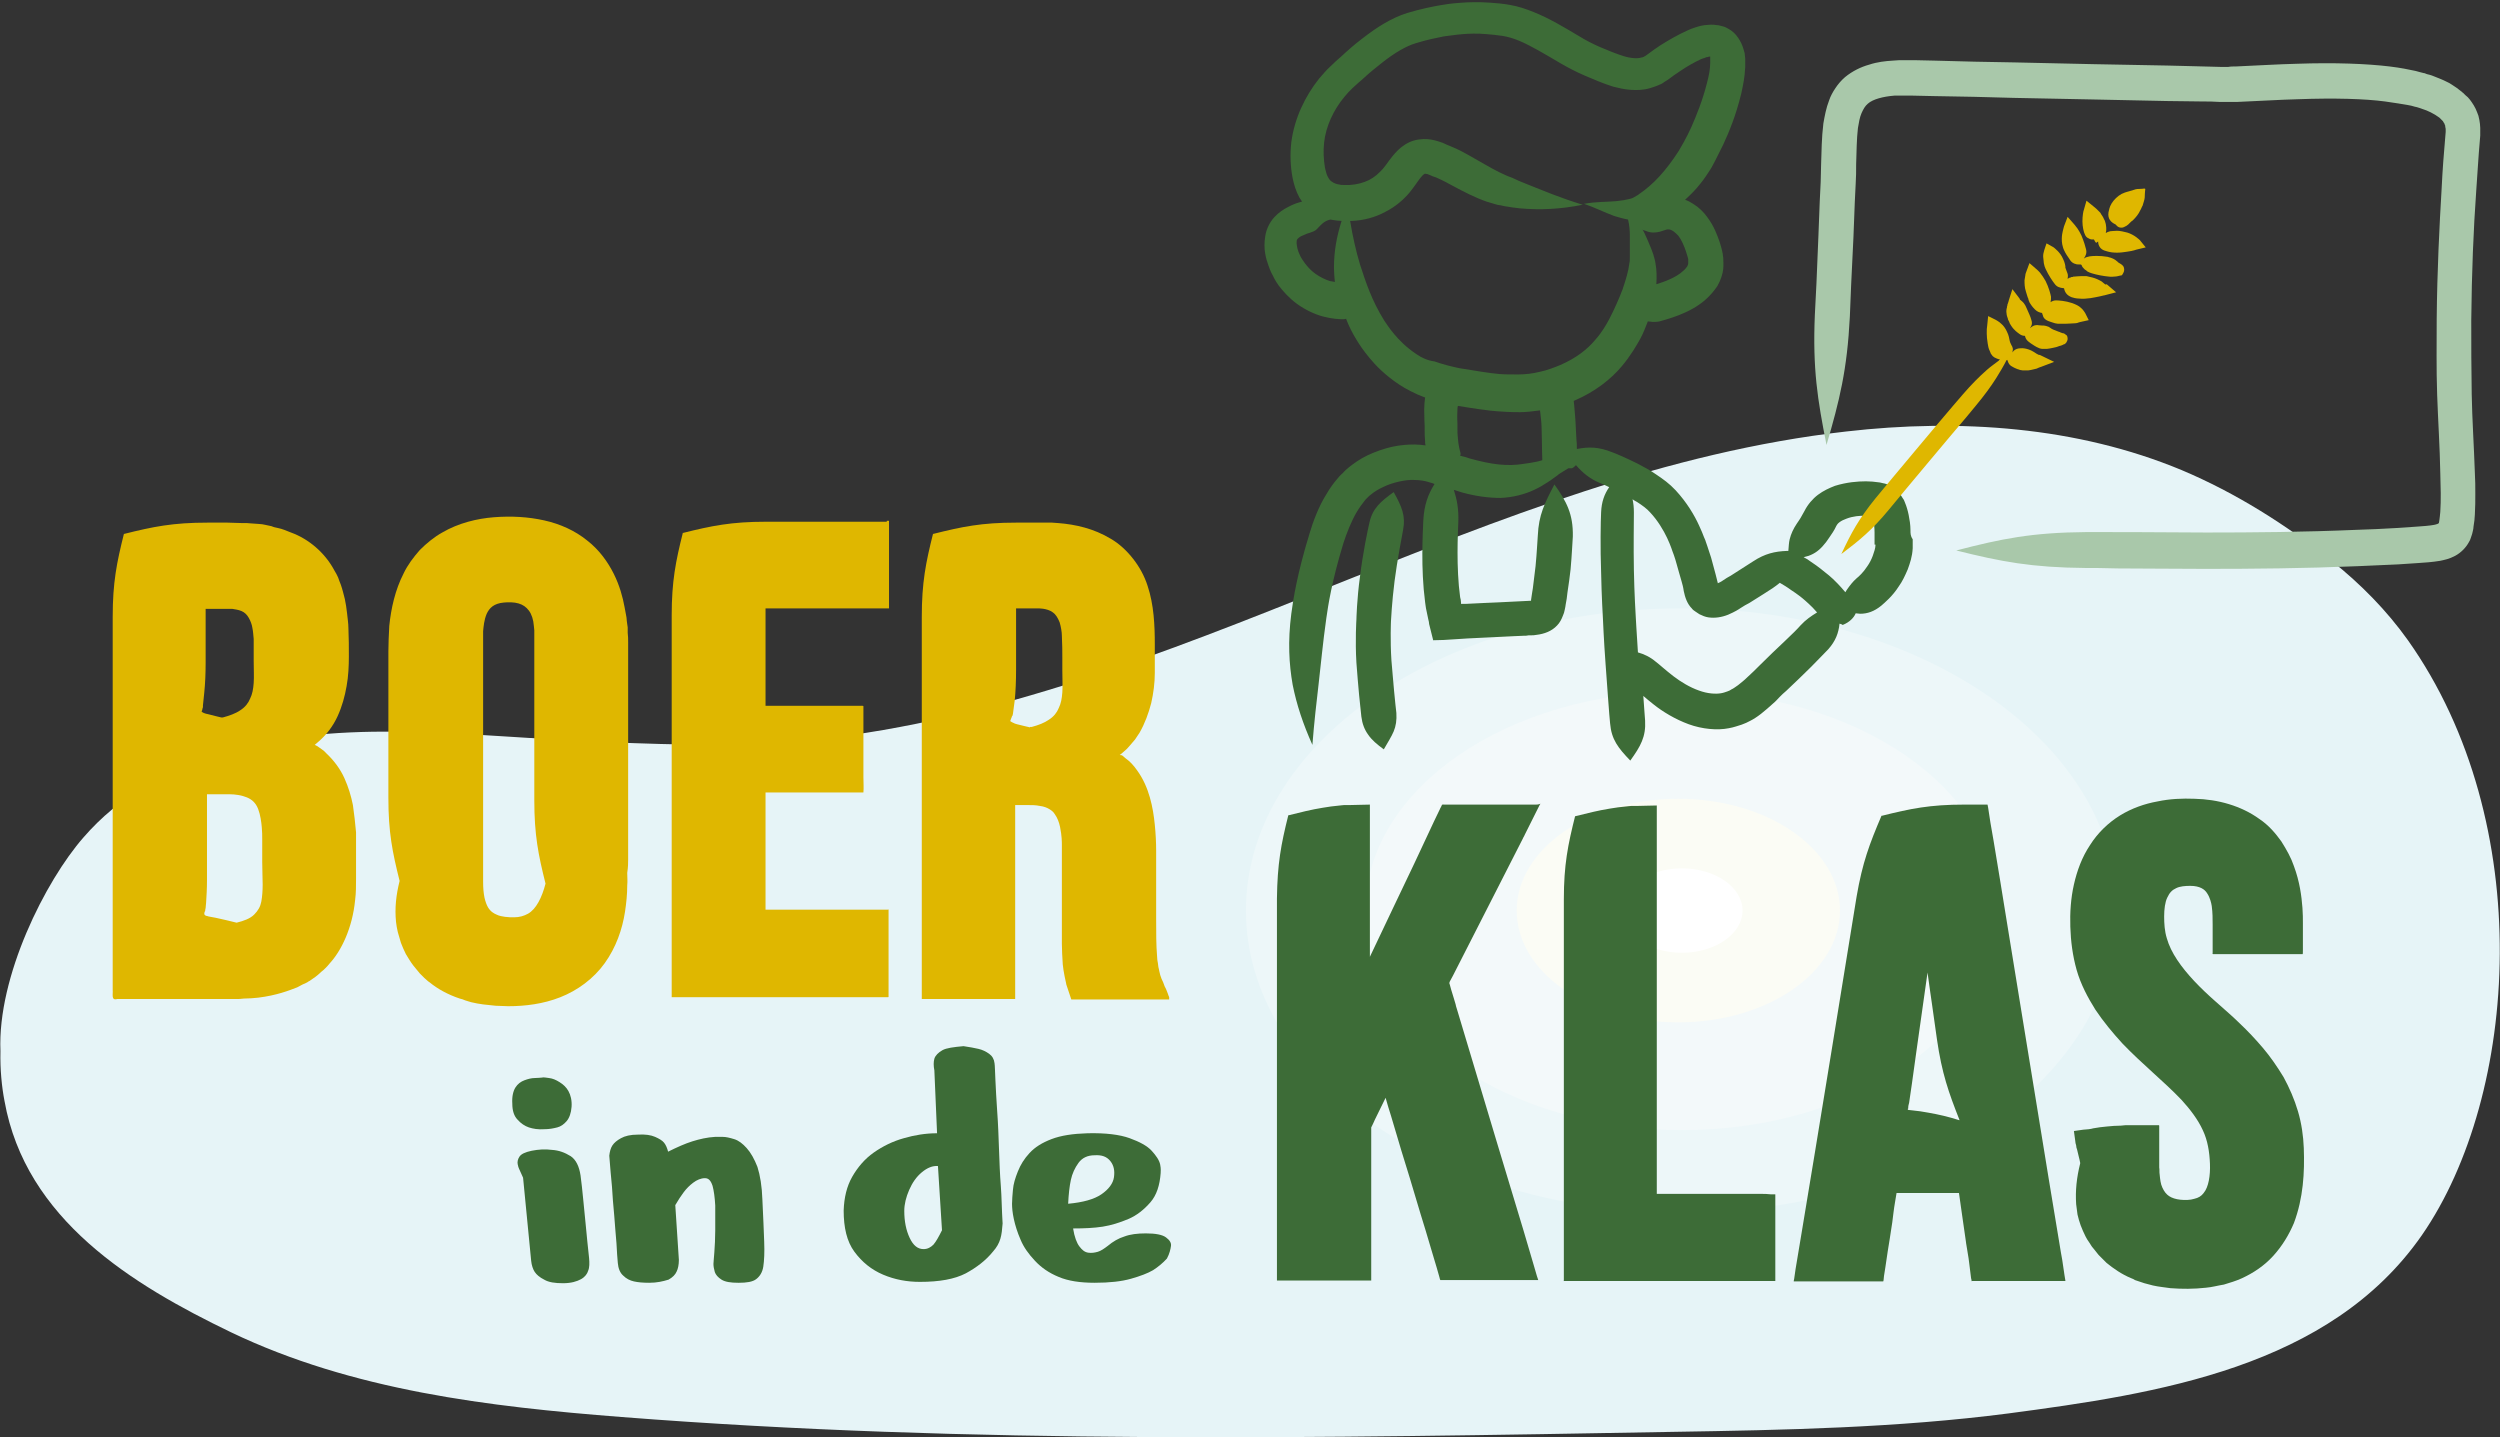
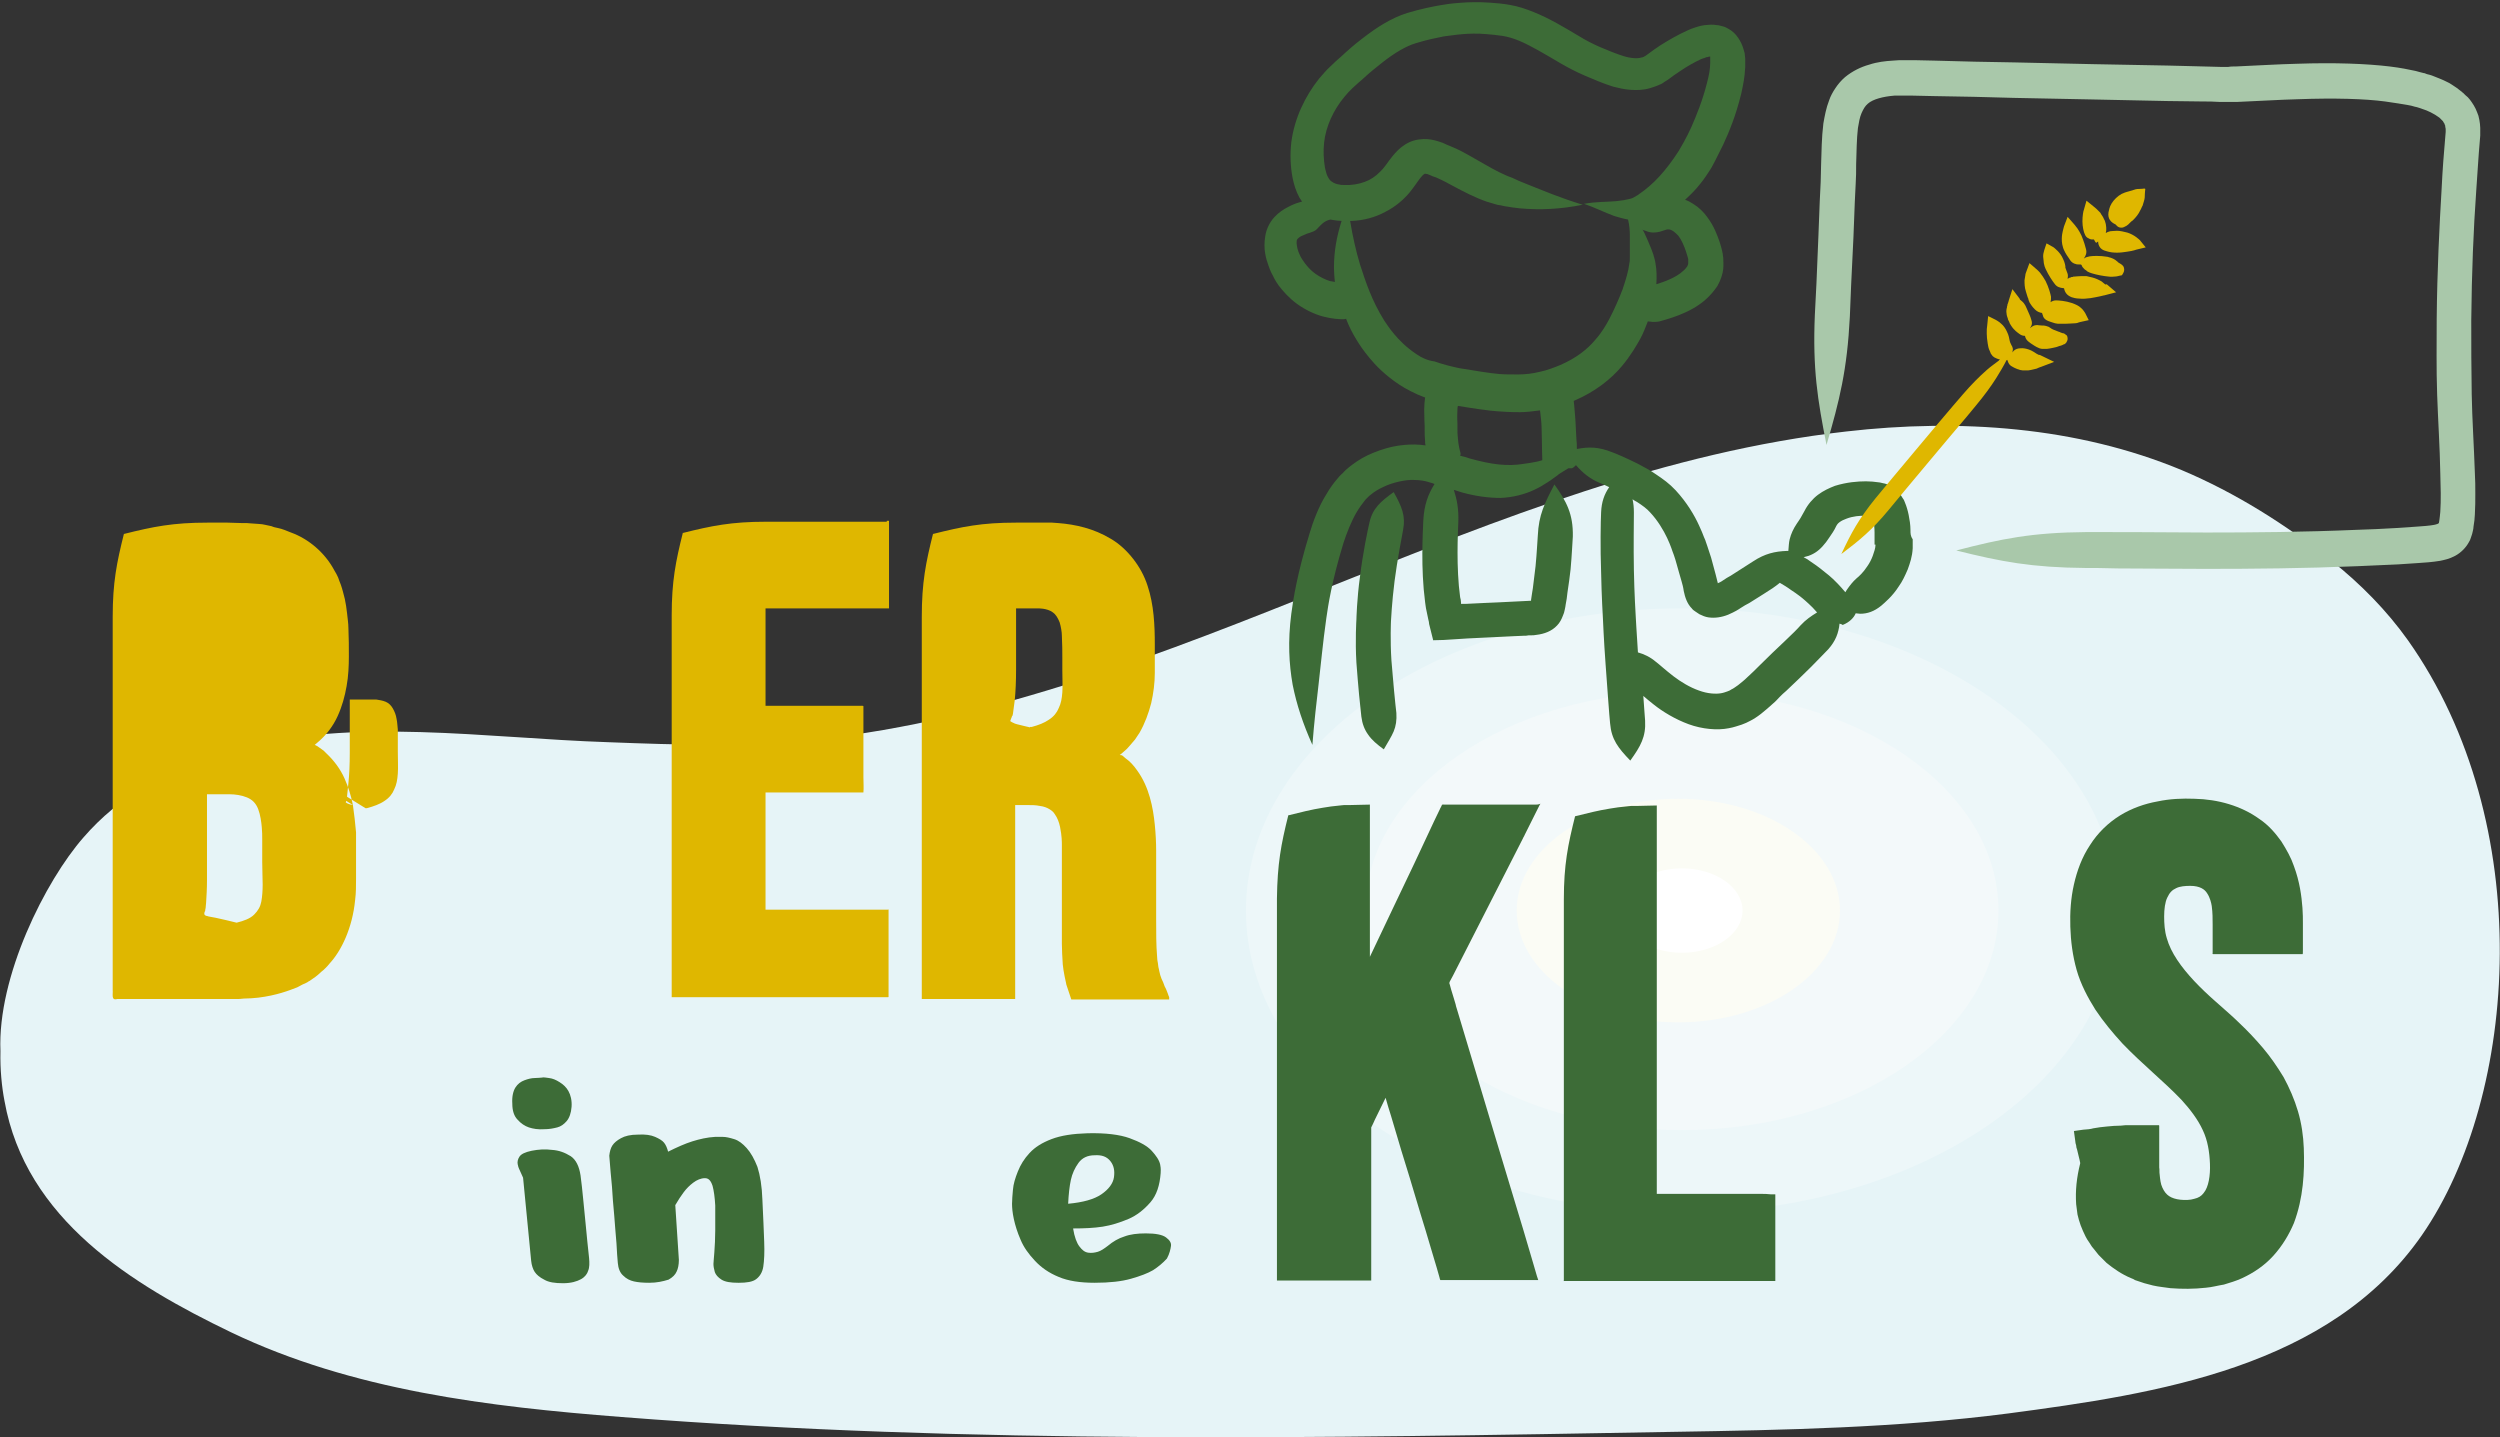
<svg xmlns="http://www.w3.org/2000/svg" version="1.1" id="Laag_2_00000071533936999226650830000000973126400185169078_" x="0px" y="0px" viewBox="0 0 556.8 320.1" style="enable-background:new 0 0 556.8 320.1;" xml:space="preserve">
  <rect x="0" y="0" width="556.8" height="320.1" fill="#333333" stroke="none" />
  <style type="text/css">
	.st0{fill:#E6F4F7;}
	.st1{fill:#EDF7F9;}
	.st2{fill:#F3F9FA;}
	.st3{fill:#FBFCF5;}
	.st4{fill:#FFFFFF;}
	.st5{fill:#DFB700;}
	.st6{fill:#3D6C37;}
	.st7{fill:#A9C8AA;}
</style>
  <path class="st0" d="M536.3,142.6c-4.7-6.6-10.5-12.5-16.9-17.6c-10.2-8.1-21.4-15.2-33.5-20.3c-23.3-9.7-49.5-11.5-74.7-8.6  c-80.1,9.1-148.9,59.8-229.4,68.6c-15.4,1.7-30.9,1.2-46.4,0.6c-27.2-0.9-56.5-5.6-82.8,1.5c-15.3,4.1-26.2,10.7-34,19.7  c-8.5,9.7-19.2,31-18.5,47.6c-0.1,4.1,0.3,8,0.9,11.1c4.7,26.4,28.4,40.9,50.4,51.5c27.1,13,57.5,16.6,87.1,18.9  c77.9,6.1,156.1,4.7,234.2,3.3c24.9-0.4,49.9-0.9,74.6-4.1c33.2-4.4,71.6-10.2,92.1-39.7C561,243.9,565.1,183.3,536.3,142.6  L536.3,142.6z" />
  <path class="st1" d="M277.5,202.8c0,37.1,43.4,67.3,97,67.3s97-30.1,97-67.3s-43.4-67.3-97-67.3S277.5,165.7,277.5,202.8  L277.5,202.8z" />
  <path class="st2" d="M304.1,202.8c0,27,31.6,48.9,70.5,48.9s70.5-21.9,70.5-48.9S413.5,154,374.6,154S304.1,175.8,304.1,202.8  L304.1,202.8z" />
  <path class="st3" d="M337.8,202.8c0,13.8,16.1,24.9,36,24.9s36-11.2,36-24.9s-16.1-24.9-36-24.9S337.8,189.1,337.8,202.8  L337.8,202.8z" />
  <path class="st4" d="M361.1,202.8c0,5.2,6.1,9.4,13.5,9.4s13.5-4.2,13.5-9.4s-6.1-9.4-13.5-9.4S361.1,197.6,361.1,202.8L361.1,202.8  z" />
  <g>
-     <path class="st5" d="M78.6,179.3c-0.4-2-1-4-1.9-6c-0.9-2-2.3-3.9-4-5.5l-0.6-0.6l-0.7-0.5l-0.7-0.5l-0.4-0.2l-0.2-0.1c0,0,0,0,0,0   l0.7-0.6c1.9-1.6,3.4-3.6,4.4-5.8c1-2.2,1.6-4.4,2-6.7c0.4-2.2,0.5-4.5,0.5-6.6c0-2.1,0-4.1-0.1-6.3c0-1.1-0.2-2.2-0.3-3.3   c-0.1-1.1-0.3-2.2-0.5-3.2c-0.3-1.1-0.5-2.1-0.9-3.2c-0.2-0.5-0.4-1-0.6-1.6c-0.2-0.5-0.5-1-0.8-1.5c-2.1-4-5.8-7.1-9.7-8.5   c-1-0.4-1.9-0.8-2.9-1c-0.5-0.1-1-0.2-1.4-0.4c-0.5-0.1-0.9-0.2-1.4-0.3c-0.5-0.1-0.9-0.2-1.4-0.2c-0.5,0-0.9-0.1-1.4-0.1   c-0.5,0-0.9-0.1-1.3-0.1c-0.2,0-0.4,0-0.7,0H54c-1.2,0-2.3-0.1-3.3-0.1c-1.9,0-3.5,0-4.5,0c-7.7,0-12.1,0.9-18.5,2.5h-0.1l0,0v0   c-1.6,6.4-2.5,10.8-2.5,18.5c0,12.5,0,58.8,0,75.3c0,2.7,0,5.3,0,7.8c0.1,0.9-0.4,2.4,1,2c1,0,2,0,2.9,0c1.1,0,2.3,0,3.4,0   c3.7,0,7,0,10.1,0c3,0,5.8,0,8.2,0c0.6,0,1.2,0,1.8,0c0.6,0,1.2,0,1.8-0.1c1.1,0,2.2-0.1,3.2-0.2c4.1-0.5,6.9-1.6,8.7-2.3   c0.9-0.5,1.5-0.8,2-1c0.2-0.1,0.4-0.2,0.5-0.3c0.1-0.1,0.2-0.1,0.2-0.1s0.4-0.3,1.3-0.9c0.4-0.3,0.9-0.7,1.4-1.2   c0.3-0.2,0.6-0.5,0.9-0.8c0.3-0.3,0.6-0.6,0.9-1c2.6-2.8,5.1-7.9,5.7-14.2c0.2-1.5,0.2-3.2,0.2-4.8c0-1.6,0-3.2,0-4.9   c0-1.7,0-3.4,0-5.3C79.1,183.3,78.9,181.3,78.6,179.3z M46.5,159.1c-0.6-0.1-0.8-0.2-1.1-0.3c-0.2-0.1-0.4-0.2-0.5-0.3   c0.1-0.3,0.2-0.5,0.2-0.7l0.1-0.3l0-0.1v0l0-0.1l0-0.2c0.1-0.9,0.2-1.9,0.3-2.9c0.2-2,0.3-4.1,0.3-6.7c0-1.9,0-5.5,0-11.4   c0-0.1,0-0.2,0-0.4c0-0.1,0-0.1,0-0.1c0.8,0,1.6,0,2.2,0c1.5,0,2.6,0,2.6,0s0.1,0,0.3,0c0.2,0,0.4,0,0.8,0c0.6,0.1,1.4,0.2,2.1,0.5   c0.7,0.3,1.2,0.8,1.6,1.5c0.4,0.7,0.7,1.5,0.8,2.2c0.2,0.9,0.2,1.7,0.3,2.5c0,0.4,0,0.7,0,1.1c0,0.4,0,0.7,0,1c0,1.2,0,2.1,0,2.8   c0,2,0.1,3.5,0,4.9c-0.1,1.4-0.3,2.5-0.8,3.5c-0.4,1-1.1,1.9-2.2,2.6c-1,0.7-2.4,1.2-3.9,1.6c-0.1,0-0.1,0-0.2,0l0,0h-0.1   C48.6,159.6,47.5,159.4,46.5,159.1z M45.7,202.9L45.7,202.9C45.7,202.8,45.7,202.8,45.7,202.9l0-0.2l0.1-0.5c0-0.4,0.1-0.8,0.1-1.1   c0.1-1.5,0.2-3.2,0.2-5.1c0-1.9,0-5.5,0-11.4c0-2.3,0-6,0-7.7c0.7,0,1.3,0,1.7,0c1.1,0,1.5,0,1.5,0s0.2,0,0.5,0c0.3,0,0.9,0,1.4,0   c1.1,0,2.6,0.2,3.8,0.7c1.2,0.5,2,1.3,2.5,2.6c0.5,1.3,0.7,2.9,0.8,4c0.1,1,0.1,1.9,0.1,2.7c0,0.8,0,1.6,0,2.2c0,1.2,0,2.1,0,2.8   c0,1.9,0.1,3.7,0.1,5.1c0,1.4-0.1,2.7-0.3,3.8c-0.2,1.1-0.7,2-1.6,2.9s-2.3,1.4-3.9,1.8l0,0c-1.7-0.4-3.2-0.8-4.7-1.1   c-0.4-0.1-0.7-0.1-1.1-0.2l-0.5-0.1l-0.3-0.1l-0.1,0c-0.3-0.1-0.4-0.2-0.5-0.4C45.5,203.2,45.6,203,45.7,202.9z" />
-     <path class="st5" d="M139.9,191.4c0-3.6,0-7.1,0-10.4c0-6.7,0-12.9,0-18.1c0-10.5,0-17.2,0-17.2s0-0.4,0-1.2c0-0.4,0-0.9,0-1.5   c0-0.6,0-1.3-0.1-2.1c0-0.4,0-0.8,0-1.2c-0.1-0.4-0.1-0.9-0.2-1.4c0-0.5-0.1-1-0.2-1.5c-0.1-0.5-0.2-1.1-0.3-1.6   c-0.4-2.2-1.1-4.8-2.4-7.4c-1.3-2.6-3.2-5.3-5.9-7.4c-2.7-2.2-6-3.7-9.6-4.5c-3.6-0.8-7.3-1-11.2-0.7c-3.8,0.3-7.9,1.3-11.5,3.4   c-1.8,1-3.5,2.4-5,3.9c-1.4,1.6-2.7,3.3-3.6,5.2c-1.9,3.7-2.8,7.8-3.2,11.7c-0.1,2-0.2,3.9-0.2,5.7c0,1.8,0,3.6,0,5.4   c0,3.5,0,7,0,10.3c0,7.6,0,13.8,0,16.9c0,7.7,0.9,12.1,2.5,18.5v0c0,0,0,0,0,0c0,0,0,0,0,0c-0.8,3.2-1.1,6.1-0.8,9.1   c0.1,0.8,0.2,1.5,0.4,2.3c0.2,0.8,0.5,1.6,0.7,2.4c0.3,0.8,0.7,1.7,1.1,2.5c0.5,0.8,1,1.7,1.7,2.6c0.4,0.5,0.8,1,1.4,1.7   c0.3,0.3,0.6,0.6,1,1c0.4,0.3,0.7,0.7,1.2,1c1.7,1.4,4,2.7,6.7,3.6c0.4,0.1,0.8,0.2,1.2,0.4c0.4,0.1,0.9,0.3,1.3,0.4   c0.9,0.2,1.8,0.4,2.7,0.5c0.9,0.1,1.8,0.2,2.8,0.3c0.9,0,1.9,0.1,2.8,0.1c3.8,0,7.8-0.5,11.6-2c3.8-1.5,7.4-4.1,9.9-7.6   c2.5-3.5,3.9-7.5,4.5-11.4c0.3-2,0.5-3.9,0.5-5.9c0.1-1,0-1.9,0-2.8C139.9,193.1,139.9,192.2,139.9,191.4z M121.5,196.8   C121.5,196.8,121.5,196.8,121.5,196.8c-0.8,3.1-2.1,5.7-3.9,6.7c-0.9,0.5-1.9,0.8-3.1,0.8c-0.6,0-1.3,0-2-0.1   c-0.7-0.1-1.3-0.2-1.9-0.5c-0.3-0.1-0.6-0.3-0.9-0.5c-0.3-0.2-0.7-0.6-1-1.1c-0.3-0.5-0.6-1.3-0.8-2.2c-0.2-1-0.3-2.1-0.3-3.5   c0-19.3,0-54.1,0-54.1s0-0.7,0-1.7c0.1-1,0.2-2.5,0.8-3.9c0.6-1.3,1.6-2.3,3.8-2.5c1-0.1,2.3-0.1,3.3,0.2c1,0.3,1.7,0.8,2.3,1.6   c0.6,0.8,1,2,1.1,3.4l0.1,1l0,1.1c0,0.8,0,1.6,0,2.5c0,3.3,0,6.6,0,9.8c0,6.4,0,12.2,0,16.6c0,4.4,0,6.5,0,7.8   C119,186,119.9,190.4,121.5,196.8L121.5,196.8C121.5,196.8,121.5,196.8,121.5,196.8z" />
+     <path class="st5" d="M78.6,179.3c-0.4-2-1-4-1.9-6c-0.9-2-2.3-3.9-4-5.5l-0.6-0.6l-0.7-0.5l-0.7-0.5l-0.4-0.2l-0.2-0.1c0,0,0,0,0,0   l0.7-0.6c1.9-1.6,3.4-3.6,4.4-5.8c1-2.2,1.6-4.4,2-6.7c0.4-2.2,0.5-4.5,0.5-6.6c0-2.1,0-4.1-0.1-6.3c0-1.1-0.2-2.2-0.3-3.3   c-0.1-1.1-0.3-2.2-0.5-3.2c-0.3-1.1-0.5-2.1-0.9-3.2c-0.2-0.5-0.4-1-0.6-1.6c-0.2-0.5-0.5-1-0.8-1.5c-2.1-4-5.8-7.1-9.7-8.5   c-1-0.4-1.9-0.8-2.9-1c-0.5-0.1-1-0.2-1.4-0.4c-0.5-0.1-0.9-0.2-1.4-0.3c-0.5-0.1-0.9-0.2-1.4-0.2c-0.5,0-0.9-0.1-1.4-0.1   c-0.5,0-0.9-0.1-1.3-0.1c-0.2,0-0.4,0-0.7,0H54c-1.2,0-2.3-0.1-3.3-0.1c-1.9,0-3.5,0-4.5,0c-7.7,0-12.1,0.9-18.5,2.5h-0.1l0,0v0   c-1.6,6.4-2.5,10.8-2.5,18.5c0,12.5,0,58.8,0,75.3c0,2.7,0,5.3,0,7.8c0.1,0.9-0.4,2.4,1,2c1,0,2,0,2.9,0c1.1,0,2.3,0,3.4,0   c3.7,0,7,0,10.1,0c3,0,5.8,0,8.2,0c0.6,0,1.2,0,1.8,0c0.6,0,1.2,0,1.8-0.1c1.1,0,2.2-0.1,3.2-0.2c4.1-0.5,6.9-1.6,8.7-2.3   c0.9-0.5,1.5-0.8,2-1c0.2-0.1,0.4-0.2,0.5-0.3c0.1-0.1,0.2-0.1,0.2-0.1s0.4-0.3,1.3-0.9c0.4-0.3,0.9-0.7,1.4-1.2   c0.3-0.2,0.6-0.5,0.9-0.8c0.3-0.3,0.6-0.6,0.9-1c2.6-2.8,5.1-7.9,5.7-14.2c0.2-1.5,0.2-3.2,0.2-4.8c0-1.6,0-3.2,0-4.9   c0-1.7,0-3.4,0-5.3C79.1,183.3,78.9,181.3,78.6,179.3z c-0.6-0.1-0.8-0.2-1.1-0.3c-0.2-0.1-0.4-0.2-0.5-0.3   c0.1-0.3,0.2-0.5,0.2-0.7l0.1-0.3l0-0.1v0l0-0.1l0-0.2c0.1-0.9,0.2-1.9,0.3-2.9c0.2-2,0.3-4.1,0.3-6.7c0-1.9,0-5.5,0-11.4   c0-0.1,0-0.2,0-0.4c0-0.1,0-0.1,0-0.1c0.8,0,1.6,0,2.2,0c1.5,0,2.6,0,2.6,0s0.1,0,0.3,0c0.2,0,0.4,0,0.8,0c0.6,0.1,1.4,0.2,2.1,0.5   c0.7,0.3,1.2,0.8,1.6,1.5c0.4,0.7,0.7,1.5,0.8,2.2c0.2,0.9,0.2,1.7,0.3,2.5c0,0.4,0,0.7,0,1.1c0,0.4,0,0.7,0,1c0,1.2,0,2.1,0,2.8   c0,2,0.1,3.5,0,4.9c-0.1,1.4-0.3,2.5-0.8,3.5c-0.4,1-1.1,1.9-2.2,2.6c-1,0.7-2.4,1.2-3.9,1.6c-0.1,0-0.1,0-0.2,0l0,0h-0.1   C48.6,159.6,47.5,159.4,46.5,159.1z M45.7,202.9L45.7,202.9C45.7,202.8,45.7,202.8,45.7,202.9l0-0.2l0.1-0.5c0-0.4,0.1-0.8,0.1-1.1   c0.1-1.5,0.2-3.2,0.2-5.1c0-1.9,0-5.5,0-11.4c0-2.3,0-6,0-7.7c0.7,0,1.3,0,1.7,0c1.1,0,1.5,0,1.5,0s0.2,0,0.5,0c0.3,0,0.9,0,1.4,0   c1.1,0,2.6,0.2,3.8,0.7c1.2,0.5,2,1.3,2.5,2.6c0.5,1.3,0.7,2.9,0.8,4c0.1,1,0.1,1.9,0.1,2.7c0,0.8,0,1.6,0,2.2c0,1.2,0,2.1,0,2.8   c0,1.9,0.1,3.7,0.1,5.1c0,1.4-0.1,2.7-0.3,3.8c-0.2,1.1-0.7,2-1.6,2.9s-2.3,1.4-3.9,1.8l0,0c-1.7-0.4-3.2-0.8-4.7-1.1   c-0.4-0.1-0.7-0.1-1.1-0.2l-0.5-0.1l-0.3-0.1l-0.1,0c-0.3-0.1-0.4-0.2-0.5-0.4C45.5,203.2,45.6,203,45.7,202.9z" />
    <path class="st5" d="M197.5,116.2c-2.5,0-4.9,0-7.4,0c-4.8,0-9.3,0-13.3,0c-2.7,0-4.9,0-6.2,0c-7.7,0-12.1,0.9-18.5,2.5l0,0v0v0.1   c0-0.1,0-0.1,0-0.2c-1.6,6.4-2.5,10.8-2.5,18.5c0,11.8,0,48.2,0,71c0,2.9,0,5.6,0,8.2c0,1,0,2,0,3c0,0.6,0,1.3,0,1.9   c0,0.3,0,0.7,0,0.9h0.9c1.9,0,3.8,0,5.7,0c4.7,0,8.9,0,12.6,0c7.5,0,13,0,17,0c2.6,0,4.8,0,6.5,0c1.6,0,2.9,0,4.2,0   c0.3,0,0.7,0,1,0h0.2c0.1,0,0.2,0,0.2-0.1c0-0.2,0-0.3,0-0.5c0-0.6,0-1.2,0-1.8c0-2.9,0-4.4,0-5.6c0-3.5,0-6.7,0-9.5   c0-0.6,0-1.2,0-1.8v-0.2c0-0.1-0.1,0-0.2,0h-0.4c-0.3,0-0.6,0-0.9,0c-1.1,0-2.2,0-3.3,0c-1.1,0-2.1,0-3.1,0c-3.7,0-6.5,0-8.5,0   c-4.1,0-5.4,0-5.8,0c-2.2,0-4,0-5.2,0c0-0.5,0-1.4,0-3c0-2.9,0-8,0-17c0-0.7,0-1.4,0-2.2c0-0.5,0-1.1,0-1.7c0-0.5,0-1.1,0-1.8   c0-0.1,0-0.2,0-0.4c0,0,0,0,0,0h0.2c0.4,0,0.9,0,1.3,0c3.1,0,6.7,0,10.7,0c0.6,0,1.1,0,1.7,0c0.3,0,0.7,0,1.1,0c1,0,2.2,0,3.6,0   c1,0,2.1,0,3.2,0c0.1-1,0-2.2,0-3.4c0-2.3,0-4.9,0-7.5c0-0.1,0-0.3,0-0.4c0-0.3,0-0.5,0-0.8c0-1.1,0-2.9,0-5.2c0-0.6,0-1.1,0-1.7   c0.1-0.4-0.3-0.3-0.6-0.3c-0.3,0-0.6,0-0.9,0c-1.2,0-2.4,0-3.7,0c-1.4,0-2.9,0-4.6,0c-3.2,0-6.8,0-10.5,0c-0.1,0-0.1,0-0.2,0   c0,0,0,0,0,0c-0.2,0-0.7,0-1.3,0v-0.2c0-0.3,0-0.6,0-1c0-5.3,0-12.8,0-20.4c0-0.1,0-0.1,0-0.1c1.6,0,3.5,0,5.8,0   c5.6,0,12.3,0,18.9,0c0.9,0,1.9,0,2.8,0c0-0.9,0-1.8,0-2.7c0-1.3,0-2.6,0-3.9c0-1.8,0-3.6,0-5.3c0-0.9,0-1.8,0-2.8   c0-0.9,0-1.7,0-2.6v-1.9v-0.2c0,0,0-0.1,0-0.1H197.5z" />
    <path class="st5" d="M260.4,222.1c-0.1-0.2-0.2-0.5-0.3-0.8c-0.2-0.5-0.4-1.1-0.7-1.6c-0.2-0.6-0.4-1.1-0.7-1.7   c-0.2-0.5-0.4-1.1-0.5-1.7l-0.1-0.5l-0.1-0.4c0-0.3-0.1-0.5-0.1-0.8c-0.1-0.5-0.2-1.1-0.2-1.7c-0.2-2.4-0.2-5.2-0.2-8.3   c0-3.1,0-6.3,0-9.8c0-1.7,0-3.5,0-5.3c0-1.9-0.1-3.8-0.3-5.8c-0.2-2-0.5-4-1.1-6.1c-0.6-2.1-1.5-4.2-2.9-6.1   c-0.7-1-1.5-1.9-2.5-2.6l-0.7-0.6l-0.2-0.1c-0.1,0,0,0-0.1,0l-0.1,0l-0.2-0.1c0,0,0,0,0,0l0.2-0.1l0.7-0.6c0.5-0.4,0.9-0.8,1.3-1.3   c0.4-0.5,0.8-0.9,1.2-1.4c0.3-0.5,0.7-1,1-1.5c1.2-2.1,2-4.3,2.6-6.6c0.5-2.2,0.8-4.5,0.8-6.7l0-1.7v-1.6c0-1.1,0-2.1,0-3.1   c0-4.2-0.2-8.8-1.6-13c-0.7-2.2-1.8-4.2-3.2-6c-1.4-1.8-3.1-3.4-5-4.5c-3.8-2.3-7.9-3.2-11.7-3.5c-0.5,0-0.9-0.1-1.4-0.1H234   c-0.2,0-0.5,0-0.7,0c-0.5,0-0.9,0-1.3,0c-0.9,0-1.6,0-2.3,0c-1.4,0-2.5,0-3.4,0c-7.7,0-12,0.9-18.4,2.5h-0.1c0,0,0,0,0,0   c0,0,0,0,0,0h0l0,0v0c-1.6,6.4-2.5,10.8-2.5,18.5c0,11.9,0,48.8,0,71.3c0,3.9,0,7.2,0,10.1c0,0.7,0,1.3,0,2c0,0.3,0,0.6,0,1v0.5   v0.1c0,0,0,0.1,0,0.1h0.2c1.3,0,2.5,0,3.7,0c1.4,0,2.7,0,3.9,0c4.1,0,7.9,0,11.5,0c0.4,0,0.8,0,1.1,0h0.3h0.1c0,0,0-0.1,0-0.1v-0.6   c0-0.7,0-1.5,0-2.2c0-1.1,0-2.2,0-3.2c0-1.4,0-2.7,0-4c0-5.2,0-9.5,0-13.1c0-7.2,0-11.6,0-14c0-1.8,0-3.4,0-5c0-0.4,0-0.7,0-1h0.5   c0.7,0,1.3,0,1.9,0c1.2,0,2.2,0,3.1,0.2c0.9,0.1,1.6,0.4,2.1,0.7c0.5,0.3,0.9,0.6,1.2,1.1c0.6,0.8,1,1.9,1.2,2.9   c0.4,2,0.4,3.3,0.4,4.1c0,0.8,0,1.1,0,1.1s0,1.8,0,8c0,3.1,0,7.2,0,12.8c0,1.4,0.1,2.9,0.2,4.6c0.1,0.8,0.2,1.7,0.4,2.6   c0.1,0.5,0.2,0.9,0.3,1.4l0.1,0.5l0.2,0.6c0.1,0.4,0.3,0.8,0.4,1.2c0.1,0.4,0.3,0.8,0.4,1.2c0,0.1,0.1,0.2,0.1,0.3h0.3l0.7,0   c0.9,0,1.9,0,2.7,0c0.9,0,1.9,0,2.9,0c2,0,4,0,6.2,0c2.3,0,5.1,0,8.4,0h0.4c0,0,0.1,0,0.2,0L260.4,222.1z M229.4,162   c-1-0.2-2-0.5-2.9-0.7c-0.3-0.1-0.4-0.1-0.6-0.2c-0.1-0.1-0.3-0.1-0.4-0.2c-0.2-0.1-0.4-0.2-0.5-0.3c0.1-0.3,0.2-0.6,0.3-0.8   l0.1-0.3l0.1-0.1l0.1-0.4c0.1-1,0.3-2,0.4-3c0.2-2,0.3-4.3,0.3-6.9c0-1.9,0-5.5,0-11.4c0-0.4,0-1,0-1.7c0-0.2,0-0.3,0-0.5   c0.9,0,1.7,0,2.4,0c1.5,0,2.4,0,2.4,0c-0.1,0,2.1-0.1,3.4,0.9c0.6,0.4,1.1,1.2,1.5,2.2c0.3,1,0.5,2.2,0.5,3   c0.1,1.9,0.1,3.7,0.1,4.9c0,1.2,0,2.1,0,2.8c0,2,0.1,3.5,0,4.9c-0.1,1.4-0.3,2.5-0.8,3.5c-0.4,1-1.1,1.9-2.2,2.6   c-1,0.7-2.3,1.2-3.8,1.6c-0.1,0-0.2,0-0.2,0H229.4z" />
  </g>
  <g>
    <path class="st6" d="M342.1,179.2c-0.4,0-0.9,0-1.3,0c-0.9,0-1.8,0-2.8,0c-1.5,0-3.1,0-4.8,0c-2.2,0-4.5,0-6.9,0   c-0.7,0-1.7,0-2.9,0c-0.5,0-1.1,0-1.6,0c-0.3,0-0.7-0.1-0.7,0.2c-0.1,0.3-0.3,0.5-0.4,0.8c-0.4,0.8-0.8,1.7-1.3,2.7   c-1.2,2.6-2.7,5.8-4.4,9.4c-2.9,6.1-6.5,13.6-9.9,20.8c0-13.2,0-24,0-28.8c0-1.9,0-3.6,0-5.1c-1.5,0-3,0.1-4.4,0.1l-0.5,0l-0.3,0   l-0.5,0c-0.4,0-0.7,0.1-1,0.1c-1.3,0.1-2.6,0.3-3.8,0.5c-2.5,0.4-4.9,1-7.7,1.7l0,0l0,0l0,0l0,0v0.1c-1.6,6.4-2.4,10.7-2.5,18.4   c0,11.3,0,43.2,0,67.9c0,2.8,0,5.6,0,8.4c0,1.5,0,3,0,4.6c0,1.4,0,2.7,0,4.1c0,0,0,0.1,0,0.1h0.9h1c0.7,0,1.3,0,2,0   c4.1,0,7.9,0,11.4,0c1.4,0,2.8,0,4.2,0c0.4,0,0.8,0,1.2,0h0.3c0-0.1,0-0.2,0-0.3v-0.6c0-0.8,0-1.5,0-2.3c0-1.8,0-3.6,0-5.2   c0-5.5,0-10,0-13.8c0-4.4,0-7.4,0-9.7c0-0.6,0-1.1,0-1.6c0-0.2,0-0.4,0-0.6c0.3-0.6,0.6-1.2,0.8-1.7c0.8-1.7,1.7-3.4,2.4-4.9   c0.4,1.4,0.8,2.8,1.2,4c1.7,5.8,3.1,10.4,4.2,13.9c2.1,7.1,3.1,10.3,3.5,11.6c1.3,4.5,2.4,7.9,3.1,10.5l0.1,0.4l0.1,0.2   c0,0,0.1,0,0.2,0h2.4c0.7,0,1.4,0,2,0c0.9,0,1.6,0,2.1,0c2.3,0,2.6,0,2.7,0c3.3,0,3.4,0,3.4,0s1.2,0,3.9,0c1.1,0,2.4,0,3.8,0   c0.4,0,0.7,0,1.1,0c0.1,0,0.2,0,0.2,0l-0.1-0.3c-0.1-0.2-0.1-0.4-0.2-0.6c-0.2-0.8-0.5-1.6-0.7-2.4c-0.6-2.1-1.4-4.7-2.3-7.8   c-2.9-9.6-7.6-25.1-14.8-49.2c0-0.1-0.2-0.5-0.3-1.1c-0.2-0.8-0.6-1.9-1-3.3c-0.1-0.4-0.2-0.7-0.3-1.1l-0.1-0.3l0-0.1l0.1-0.3   c0.2-0.4,0.5-0.9,0.7-1.3c3.7-7.3,9.4-18.4,15.6-30.6c0,0,0,0,0,0c0-0.1,0.2-0.3,0.4-0.8c0.6-1.3,1.8-3.5,3.2-6.4   c0.1-0.2,0.2-0.4,0.3-0.5C342.6,179.2,342.3,179.2,342.1,179.2z" />
    <path class="st6" d="M338.9,186.7c0,0.1-0.1,0.2-0.1,0.3C338.8,186.9,338.8,186.9,338.9,186.7z" />
    <path class="st6" d="M392.2,265.9c-1,0-2.1,0-3.3,0c-1.6,0-3.4,0-5.3,0c-3.9,0-8.5,0-13.7,0c-0.3,0-0.6,0-0.9,0c0,0,0,0,0,0   c0-0.2,0-0.4,0-0.6c0-0.8,0-1.7,0-2.6c0-3.7,0-7.9,0-12.5c0-9.1,0-19.7,0-30.1c0-14.9,0-29.6,0-35.6c0-1.9,0-3.6,0-5.1   c-1.5,0-3,0.1-4.4,0.1l-0.5,0l-0.3,0l-0.5,0c-0.4,0-0.7,0.1-1,0.1c-1.3,0.1-2.6,0.3-3.8,0.5c-2.5,0.4-4.9,1-7.7,1.7h0l0,0   c0,0,0,0,0,0c0,0,0,0,0,0v0c0,0,0,0,0,0c0,0,0,0,0,0l0,0c0,0,0,0,0,0c-1.6,6.4-2.5,10.8-2.5,18.5c0,12.6,0,59.3,0,75.5   c0,2.6,0,5.1,0,7.5c0,0.5,0,1,0,1.4v0.4c0,0.1-0.1,0.3,0.1,0.2h0.7c1,0,1.9,0,2.8,0c1.2,0,2.3,0,3.4,0c3.5,0,6.8,0,9.7,0   c5.9,0,10.5,0,14.2,0c7.2,0,10.3,0,10.3,0s0.4,0,3.3,0c0.4,0,0.9,0,1.5,0h0.9c0.1,0,0.2,0,0.2,0v-0.7c0-1.3,0-2.7,0-4.5   c0-1.6,0-3.6,0-6.1c0-0.1,0-0.3,0-0.4c0-0.2,0-0.4,0-0.6c0-1.2,0-3.3,0-6.1c0-0.3,0-0.6,0-0.9c-0.3,0-0.6,0-1,0   C393.6,265.9,392.9,265.9,392.2,265.9z" />
-     <path class="st6" d="M459.9,284.6c-0.1-0.4-0.1-0.8-0.2-1.3c-0.1-0.9-0.3-1.8-0.4-2.7c-0.2-1.1-0.4-2.2-0.6-3.5   c-0.7-4.1-1.5-9-2.4-14.5c-1.8-10.9-3.9-24.1-6.1-37.4c-2.2-13.3-4.3-26.7-6.2-38c-0.5-2.7-0.9-5.2-1.2-7.3c0-0.2-0.1-0.3-0.1-0.5   c0-0.1,0-0.2-0.1-0.2h-0.2c-0.3,0-0.7,0-1,0c-0.6,0-1.2,0-1.8,0c-0.8,0-1.5,0-2.1,0c-7.7,0-12,0.9-18.4,2.5h-0.1h0l0,0l0,0   c0,0,0,0,0,0l0,0.2c0,0,0-0.1,0-0.1c-2.6,6.1-4.2,10.3-5.5,17.9c-2,12.4-9.1,56.1-12.2,74.6c-0.4,2.3-0.7,4.3-1,6   c-0.3,1.6-0.5,3.1-0.7,4.5l-0.1,0.5l0,0.1c0,0,0.1,0,0.1,0h0.2c0.3,0,0.7,0,1,0c0.7,0,1.3,0,1.9,0c3,0,5,0,6.8,0c1.9,0,3.5,0,5.1,0   c1.4,0,2.7,0,4,0h0.8c0.1,0,0-0.1,0.1-0.2c0-0.3,0.1-0.7,0.1-1c0.1-0.6,0.2-1.3,0.3-1.9c0.4-2.7,0.7-4.8,1-6.5   c0.5-3.1,0.7-4.6,0.8-5.6c0.2-1.7,0.5-3.2,0.7-4.5c1.9,0,3.3,0,4.4,0c2.3,0,2.9,0,3.2,0c4.1,0,4.2,0,4.3,0c1.9,0,2,0,2,0   c0.3,2,0.8,5.8,1.8,12.6c-0.4-2.7-0.3-2,0.2,1.1c0.2,1,0.3,2.3,0.5,3.7c0.1,0.5,0.1,1.1,0.2,1.6l0.1,0.4l0,0.2c0,0.1,0.1,0,0.2,0   c0.3,0,0.6,0,0.9,0c1.1,0,2.3,0,3.5,0c2.6,0,5.7,0,9.1,0c1.8,0,4.1,0,6.8,0h0.3h0.1l0-0.1C460,285,459.9,284.8,459.9,284.6z    M429.3,216.4C429.3,216.4,429.3,216.5,429.3,216.4C429.3,216.5,429.3,216.4,429.3,216.4C429.3,216.4,429.3,216.4,429.3,216.4z    M429.4,247.8c-1.1-0.2-2.3-0.4-3.5-0.5c-0.3,0-0.6-0.1-0.9-0.1c0,0-0.1-0.1-0.1-0.1c0,0,0-0.1,0-0.1c0-0.1,0.1-0.1,0.1-0.1h0   c0,0,0,0.1,0-0.2c0-0.4,0.1-0.7,0.2-1.1c0.3-1.9,0.8-5.5,1.6-11.3c0.7-5,1.7-12,2.5-17.7c0.4,2.7,0.7,5.3,1,7.1   c0.6,4.4,0.9,6.5,1.1,7.8c1.1,7.6,2.6,11.8,5,17.9l0,0.1h0C433.9,248.7,431.7,248.2,429.4,247.8z" />
    <path class="st6" d="M513.1,255.7c-0.1-2.7-0.5-5.5-1.3-8.2c-0.8-2.7-1.9-5.2-3.2-7.6c-1.4-2.3-2.9-4.5-4.6-6.5   c-1.7-2-3.4-3.8-5.2-5.5c-0.9-0.9-1.8-1.7-2.7-2.5c-0.9-0.8-1.8-1.6-2.6-2.3c-1.7-1.5-3.3-3-4.8-4.6c-2.9-3.1-5.2-6.3-6.1-9.5   c-0.5-1.6-0.6-3.3-0.6-4.9c0-1.6,0.2-3.2,0.7-4.2c0.5-1.1,1.1-1.7,2-2.1c0.8-0.4,2-0.5,3.1-0.5c1.1,0,1.9,0.2,2.5,0.5   c0.6,0.3,1,0.7,1.3,1.2c0.6,0.9,0.9,2.1,1,2.8c0.2,1.5,0.2,2.8,0.2,4.2c0,2.2,0,4.1,0,5.8v0.4c0,0.1-0.1,0.3,0.1,0.3   c0.2,0,0.5,0,0.7,0c0.5,0,1,0,1.4,0c0.9,0,1.7,0,2.5,0c0.8,0,1.5,0,2.1,0c2.1,0,2.6,0,2.8,0c10,0,10.4,0,10.4,0   c0.1,0.1,0.1-0.3,0.1-0.9c0-0.7,0-1.7,0-3c0-0.8,0-1.8,0-3c0-1,0-2.1-0.1-3.4c-0.2-2.6-0.6-5.8-1.9-9.3c-0.6-1.8-1.6-3.6-2.8-5.5   c-1.3-1.8-2.8-3.6-4.9-5c-4-2.9-9.2-4.4-14.5-4.5c-2.6-0.1-5.4,0-8.2,0.6c-2.8,0.5-5.7,1.5-8.3,3.1c-2.6,1.6-5,3.9-6.7,6.6   c-1.8,2.7-2.9,5.7-3.6,8.8c-0.7,3.1-0.9,6.3-0.8,9.4c0.1,3.2,0.5,6.4,1.4,9.6c0.9,3.2,2.5,6.2,4.2,8.9c1.8,2.7,3.9,5.2,6,7.5   c2.2,2.3,4.5,4.4,6.8,6.5c2.2,2,4.4,4,6.4,6.1c1.9,2.1,3.6,4.3,4.7,6.7c1.1,2.3,1.5,4.9,1.6,7.5c0.1,2.6-0.3,5.2-1.4,6.5   c-0.5,0.7-1.2,1.1-2.1,1.3c-0.9,0.3-2.1,0.3-3.1,0.2c-1-0.1-1.9-0.4-2.5-0.8c-0.6-0.4-1.1-1-1.5-1.9c-0.4-0.8-0.5-1.9-0.6-2.9   c-0.1-0.5,0-1.1-0.1-1.6c0-0.5,0-1,0-1.4c0-1.2,0-2.4,0-3.4c0-1,0-1.9,0-2.8c0-0.4,0-0.9,0-1.3v-0.3c0-0.1,0-0.2-0.1-0.2   c-0.2,0-0.4,0-0.6,0c-1.5,0-2.8,0-3.9,0c-0.7,0-1.4,0-2.1,0c-0.6,0-1.2,0-1.8,0.1c-1.1,0-2.2,0.1-3.2,0.2c-1,0.1-2,0.2-3,0.4   l-0.4,0.1l-0.6,0.1l-1.2,0.1c-0.7,0.1-1.4,0.2-2.1,0.3c0.1,0.8,0.2,1.5,0.3,2.2c0,0.3,0.1,0.7,0.2,1c0,0.3,0.1,0.7,0.2,0.9   c0.2,1,0.5,1.9,0.7,3l0,0v0c0,0.1,0,0.1,0,0.2c0,0,0-0.1,0-0.1c-0.8,3.2-1.1,6.1-0.9,9.1c0.1,0.8,0.2,1.5,0.3,2.3   c0.2,0.8,0.4,1.6,0.7,2.4c0.3,0.8,0.7,1.7,1.1,2.5c0.2,0.4,0.5,0.9,0.8,1.3s0.5,0.9,0.9,1.3c0.3,0.4,0.7,0.9,1.2,1.5   c0.5,0.5,1.1,1.1,1.8,1.8c1.5,1.2,3.3,2.5,5.5,3.4c0.3,0.1,0.5,0.2,0.8,0.4c0.3,0.1,0.6,0.2,0.9,0.3c0.4,0.1,0.8,0.3,1.2,0.4   c0.6,0.2,1.3,0.3,1.9,0.5c1.3,0.3,2.6,0.4,3.9,0.6c2.6,0.2,5.2,0.2,7.9-0.1c1.3-0.1,2.7-0.5,4-0.7c1.3-0.4,2.7-0.8,4-1.4   c2.6-1.2,5-2.8,7-5c2-2.2,3.5-4.7,4.6-7.3C513,266.8,513.3,261.1,513.1,255.7z" />
  </g>
  <g>
    <path class="st6" d="M310.5,109.6C310.5,109.6,310.5,109.6,310.5,109.6C310.5,109.6,310.5,109.6,310.5,109.6L310.5,109.6z" />
    <path class="st6" d="M305,116.4c-0.4,1.7-1.5,7-2.1,12c-0.7,5-0.8,9.6-0.8,9.6s-0.3,4.6,0,9.6c0.1,1.3,0.2,2.6,0.3,3.8   c0.1,1.2,0.2,2.4,0.3,3.4c0.2,2.1,0.4,3.9,0.5,4.8c0.2,1.6,0.7,2.9,1.5,4c0.8,1.2,2,2.2,3.5,3.3c0.9-1.6,1.7-2.8,2.2-4   c0.5-1.2,0.7-2.5,0.6-4.1c-0.1-0.9-0.3-2.6-0.5-4.8c-0.1-1.1-0.2-2.2-0.3-3.4c-0.1-1.2-0.2-2.3-0.3-3.5c-0.3-4.6-0.1-8.8-0.1-8.8   s0.2-4.2,0.8-8.9c0.6-4.7,1.6-9.7,1.9-11.4c0.6-3.1-0.3-5.2-2.1-8.4C307.5,111.7,305.7,113.2,305,116.4z" />
    <path class="st6" d="M352.7,45.7c-0.1,0-0.1,0-0.2,0C352.6,45.7,352.7,45.7,352.7,45.7L352.7,45.7z" />
    <path class="st6" d="M425.5,118.1c0-1.2-0.2-2.4-0.4-3.4c-0.2-1-0.5-2-0.8-2.7c-0.1-0.3-0.3-0.8-0.5-1c-0.1-0.2-0.2-0.3-0.2-0.3   s0-0.1-0.4-0.6c-0.4-0.5-1.1-1.6-3.1-2.3c-0.2-0.1-0.4-0.1-0.8-0.2c-0.4-0.1-0.8-0.2-1.1-0.2c-0.7-0.1-1.6-0.2-2.6-0.2   c-1.9,0-4.3,0.2-6.9,1c-1.3,0.5-2.6,1.1-3.8,2c-1.2,0.9-2.3,2.2-3,3.6c-0.3,0.5-0.6,1.1-0.9,1.6c-0.3,0.5-0.6,0.9-0.8,1.2   c-0.8,1.2-1.3,2.3-1.6,3.5c-0.2,0.8-0.2,1.6-0.3,2.6c-0.1,0-0.2,0-0.3,0c-2.7,0.1-4.9,0.6-7.5,2.3c-0.9,0.6-2.8,1.8-5,3.2   c-0.6,0.3-1.2,0.7-1.8,1.1c-0.4,0.3-0.9,0.5-1.1,0.6c-0.2-0.7-0.3-1.3-0.5-2c-0.4-1.4-0.7-2.6-1-3.7c-0.7-2.2-1.2-3.6-1.2-3.6   s-0.1-0.4-0.4-1c-0.2-0.6-0.6-1.5-1.1-2.6c-1-2.2-2.7-5.1-5.2-7.8c-1.4-1.5-2.8-2.5-4.3-3.5c-1.4-1-2.8-1.7-4.1-2.4   c-2.6-1.3-4.7-2.2-5.8-2.6c-3-1.2-5.2-1.2-7.8-0.7c0-0.7,0-1.5-0.1-2.2c-0.1-2-0.2-3.8-0.2-3.8s-0.1-1.8-0.3-3.8   c0-0.3-0.1-0.6-0.1-0.9c0.1,0,0.1-0.1,0.2-0.1c4.7-2,8.2-4.9,10.4-7.5c2.2-2.6,3.4-4.8,4.2-6.2c0.7-1.3,1.2-2.6,1.7-3.9   c0.1,0,0.1,0,0.2,0c0.4,0,0.6,0.1,0.9,0.1c0.6,0,1.2,0,1.8-0.2c0.7-0.2,2.2-0.6,4-1.3c1.8-0.7,4.1-1.8,6-3.5c0.9-0.8,1.8-1.8,2.6-3   c0.7-1.2,1.2-2.7,1.3-3.8c0.1-1.1,0-2,0-2.5c-0.1-0.5-0.1-0.8-0.1-0.8s-0.2-1.2-0.7-2.7c-0.5-1.4-1.2-3.5-2.8-5.6   c-0.8-1.1-1.8-2.1-3.1-2.9c-0.6-0.4-1.2-0.7-1.8-0.9c1.9-1.7,3.6-3.6,5.2-6.1c0.5-0.7,1-1.6,1.5-2.6c0.5-1,1.1-2.2,1.8-3.6   c1.3-2.8,2.8-6.4,4-11.3c0.4-1.8,0.8-3.7,0.9-6c0-0.6,0-1.2,0-1.8l-0.1-1c0-0.3-0.2-0.8-0.3-1.2c-0.5-1.7-1.6-3.5-3.2-4.4   c-0.4-0.2-0.8-0.5-1.3-0.6c-0.5-0.1-0.9-0.3-1.4-0.3c-0.5-0.1-1-0.1-1.4-0.1c-0.5,0-0.9,0.1-1.3,0.1c-0.2,0-0.4,0.1-0.6,0.1   l-0.5,0.1c-0.3,0.1-0.7,0.2-1,0.3c-0.6,0.2-1.2,0.4-1.8,0.7c-2.2,1-4.1,2.1-6,3.3c-0.9,0.6-1.8,1.2-2.7,1.9l-0.7,0.5   c-0.1,0-0.2,0.1-0.2,0.1c-0.1,0.1-0.2,0.1-0.3,0.1l-0.1,0.1l-0.2,0c-0.8,0.3-2.4,0.2-4-0.3c-1.6-0.5-3.3-1.2-5.2-2   c-1.6-0.7-3.2-1.5-4.8-2.5c-3.2-1.9-6.5-3.9-10-5.3c-1.7-0.7-3.5-1.3-5.3-1.6c-1.6-0.3-3.1-0.4-4.4-0.5c-2.7-0.2-4.9-0.1-6.3,0   c-1.5,0.1-2.3,0.2-2.3,0.2s-1,0.1-2.7,0.4c-1.7,0.3-4.2,0.8-7.2,1.7c-3.5,1.1-6.8,3.2-10,5.7c-1.6,1.2-3.2,2.6-4.7,4   c-0.8,0.7-1.5,1.3-2.4,2.2c-0.9,0.8-1.7,1.8-2.5,2.7c-3.1,3.9-5.5,8.8-6.2,14.2c-0.3,2.7-0.2,5.4,0.3,8c0.3,1.4,0.7,2.8,1.5,4.3   c0.2,0.3,0.4,0.6,0.6,0.9c-0.2,0.1-0.5,0.1-0.7,0.2c-0.7,0.2-1.5,0.5-2.4,1c-1,0.5-2.1,1.2-3.1,2.3c-1.1,1.2-1.8,2.8-2,4.2   c-0.5,2.9,0.2,5.1,0.7,6.5c0.5,1.5,1,2.3,1,2.3s0.1,0.2,0.3,0.6c0.2,0.4,0.5,0.9,1,1.6c0.9,1.2,2.3,2.8,4.1,4.1   c1.8,1.3,3.9,2.3,5.8,2.8c1.9,0.5,3.5,0.6,4.3,0.6c0.3,0,0.5,0,0.8-0.1c0.6,1.6,1.4,3.2,2.4,4.8c0.6,1,1.4,2.2,2.8,3.9   c1.4,1.7,3.4,3.8,6.7,6c1.4,0.9,3.4,2,5.6,2.8c0,0,0.1,0,0.1,0c-0.1,0.8-0.2,1.8-0.2,2.7c0,2,0.1,3.6,0.1,3.6s0,0.4,0,1   c0,0.6,0,1.5,0.1,2.5c0,0.3,0,0.6,0.1,0.9c-0.8-0.1-1.6-0.2-2.5-0.2c-1.3,0-3.1,0.1-4.9,0.5c-1.8,0.4-3.8,1.1-5.5,1.9   c-1.7,0.8-3.2,1.9-4.2,2.7c-0.5,0.4-0.9,0.8-1.1,1c-0.2,0.3-0.4,0.4-0.4,0.4s-0.1,0.1-0.3,0.3c-0.2,0.2-0.5,0.5-0.8,0.9   c-0.7,0.8-1.6,2-2.4,3.4c-1.7,2.7-3,6.2-3.7,8.6c-2.8,9.1-3.7,14.9-4.1,18c-0.8,6.2-0.5,11.2,0.3,15.8c0.9,4.5,2.3,8.7,4.4,13.4   c0.4-5.1,0.9-9.4,1.4-13.7c0.5-4.3,0.9-8.8,1.7-14.5c0.4-2.8,1.2-8.2,3.8-16.7c0.7-2.2,1.8-5,3-7c0.6-1,1.2-1.8,1.6-2.3   c0.2-0.3,0.4-0.5,0.5-0.6c0.1-0.1,0.2-0.2,0.2-0.2s0.1-0.1,0.2-0.2c0.2-0.2,0.4-0.4,0.7-0.6c0.6-0.5,1.5-1.1,2.6-1.6   c2.2-1.1,5.2-1.7,6.9-1.6c1.3,0,2.5,0.2,3.4,0.5c0.2,0.1,0.4,0.1,0.7,0.2c0.2,0.1,0.3,0.1,0.5,0.2c-1.5,2.4-2.3,4.7-2.5,8.1   c-0.1,2.7-0.6,10.6,0.4,18.2c0.1,0.5,0.1,1,0.2,1.4c0.2,0.8,0.3,1.6,0.5,2.4c0.1,0.4,0.2,0.8,0.2,1.1c0.1,0.4,0.2,0.8,0.3,1.2   c0.2,0.8,0.4,1.6,0.6,2.4c1.6,0,3.1-0.1,4.5-0.2c1.1-0.1,2.1-0.1,3.1-0.2c2.5-0.1,4.1-0.2,4.1-0.2s1.6-0.1,4.1-0.2   c1.3-0.1,2.7-0.1,4.3-0.2c0.4,0,0.8,0,1.2-0.1l0.6,0c0.2,0,0.7,0,1.1-0.1c1.7-0.2,3.4-0.8,4.6-2.1c0.6-0.6,1-1.4,1.3-2.2   c0.2-0.4,0.3-0.8,0.4-1.3c0.1-0.4,0.2-1,0.2-1.1c0.2-0.9,0.3-1.8,0.4-2.7c0.3-1.8,0.5-3.6,0.7-5.2c0.3-3.3,0.4-6,0.5-7.3   c0.1-5-1.4-7.8-4.1-11.6c-2.2,4.2-3.5,6.8-3.7,11.4c-0.1,1.2-0.2,3.7-0.5,6.8c-0.2,1.5-0.4,3.2-0.6,4.9c-0.1,0.8-0.3,1.7-0.4,2.6   c0,0.3,0,0.2,0,0.2v0c-5.5,0.3-10.5,0.5-10.5,0.5s-1.6,0.1-4.1,0.2c-0.3,0-0.6,0-1,0c0,0,0,0,0,0l0-0.1l0-0.2   c0-0.4-0.1-0.8-0.2-1.2c-0.9-6.6-0.5-14.3-0.4-16.8c0.1-2.8-0.3-4.9-1-7.1c0.7,0.2,1.3,0.4,1.9,0.6c2.9,0.8,5.8,1.2,8.5,1.2   c2.7-0.1,5.4-0.8,7.5-1.8c1.1-0.5,2.1-1.1,3-1.7c0.5-0.3,0.9-0.6,1.3-0.9s0.9-0.6,1.2-0.9c0.6-0.4,1.3-0.8,2.1-1.3l0.8,0   c0.4-0.2,0.6-0.4,0.9-0.7c1.5,1.7,3,3,5.4,4c0.5,0.2,1.2,0.5,2,0.9c-1.1,1.6-1.7,3.3-1.8,5.6c-0.1,2-0.2,7.9,0,13.3   c0.1,5.4,0.4,10.3,0.4,10.3s0.2,4.9,0.6,10.3c0.4,5.4,0.8,11.2,1,13.1c0.3,3.6,1.8,5.5,4.5,8.3c2.3-3.2,3.5-5.3,3.3-8.9   c-0.1-1-0.2-3-0.4-5.5c0.7,0.6,1.4,1.2,2.3,1.9c2,1.6,4.8,3.3,7.8,4.4c3,1.1,6.4,1.4,8.9,0.9c1.2-0.2,2.2-0.6,2.9-0.8   c0.7-0.3,1-0.4,1-0.4s0.4-0.2,1-0.5c0.6-0.3,1.4-0.8,2.3-1.5c0.9-0.7,1.8-1.5,2.8-2.4c0.5-0.4,0.9-0.9,1.4-1.4   c0.4-0.4,0.9-0.9,1.4-1.3c1.9-1.8,3.9-3.7,5.6-5.4c1.7-1.7,3.1-3.2,3.8-3.9c1.6-1.8,2.3-3.6,2.5-5.7c0.2,0.1,0.5,0.1,0.7,0.3   c1.5-0.6,2.5-1.6,2.9-2.6c0.3,0,0.7,0.1,1,0.1c1.6,0,3.1-0.5,4.7-1.8c0.8-0.7,2.5-2.1,3.9-4.3c0.8-1.1,1.4-2.4,2-3.8   c0.5-1.4,1-2.8,1.1-4.7c0-0.2,0-0.5,0-0.7v-0.4c0-0.3,0-0.6,0-0.9C425.5,119.4,425.5,118.8,425.5,118.1z M376,57.7c0,0,0,0.1,0,0.3   c0,0.2,0,0.5,0,0.7c0,0.2-0.1,0.3-0.2,0.6c-0.2,0.3-0.5,0.7-1,1.1c-1.5,1.4-4.2,2.4-5.9,2.9c0.1-1.6,0.1-3.1-0.2-4.7   c-0.1-0.7-0.3-1.3-0.5-2c-0.2-0.6-0.4-1.1-0.6-1.6c-0.4-1-0.9-2.1-1.4-3.2c-0.1-0.2-0.3-0.5-0.4-0.7c0.1,0.1,0.2,0.2,0.4,0.2   c1,0.4,1.8,0.7,3.5,0.3c2-0.6,1.3-0.5,2-0.5c0.3,0,0.7,0.2,1,0.4c0.3,0.2,0.7,0.6,1.1,1c0.7,0.9,1.3,2.3,1.7,3.5   C375.9,57.2,376,57.7,376,57.7z M293,61c-1-0.7-1.8-1.6-2.4-2.4c-0.5-0.7-0.8-1.2-0.8-1.2s-0.3-0.5-0.6-1.3   c-0.3-0.8-0.5-1.9-0.4-2.5c0.1-0.3,0.1-0.3,0.2-0.4c0.1-0.1,0.4-0.4,0.8-0.6c0.4-0.2,1-0.4,1.4-0.6c0.4-0.1,0.7-0.2,0.9-0.3   c0.7-0.2,1.1-0.5,1.6-1.1c0.5-0.5,1.2-1.4,2.6-1.7c0.2,0,0.4,0.1,0.6,0.1c0.7,0.1,1.3,0.2,1.9,0.2c-1.1,3.5-1.7,6.8-1.7,10.4   c0,1,0.1,2.1,0.2,3.2c-0.3-0.1-0.7-0.1-1.1-0.2C295.2,62.3,294,61.7,293,61z M315.5,78.9c-2.4-1.6-3.9-3.2-5-4.5   c-1.1-1.3-1.7-2.3-2.2-3c-2.8-4.5-4.1-8.5-5.4-12.5c-0.9-3-1.6-6.1-2.2-9.7c0.1,0,0.3,0,0.4,0c2.6-0.1,5.2-0.8,7.4-2   c2.2-1.1,4.1-2.7,5.5-4.4c0.7-0.9,1.3-1.7,1.7-2.3c0.4-0.6,0.8-1.1,1.1-1.4c0.3-0.3,0.5-0.4,0.5-0.4s0,0,0.2,0c0.2,0,0.6,0.1,1,0.3   c0.4,0.2,0.9,0.4,1.3,0.5c1.6,0.7,2.7,1.3,3.6,1.8c2.6,1.4,5.1,2.7,7.7,3.6c0.7,0.2,1.3,0.4,2,0.6c0.3,0.1,0.7,0.2,1,0.2   c0.3,0.1,0.6,0.1,0.9,0.2c1.2,0.2,2.4,0.4,3.5,0.5c4.6,0.4,9,0.2,14-0.8c-4.9-1.5-8.7-3.1-12.7-4.7c-1-0.4-2-0.8-3-1.3   c-0.3-0.1-0.5-0.2-0.8-0.3c-0.2-0.1-0.5-0.2-0.7-0.3c-0.5-0.2-1-0.5-1.5-0.7c-2-1-4.1-2.3-6.8-3.8c-0.9-0.5-2.1-1.2-4.1-2   c-0.5-0.2-1-0.4-1.6-0.7c-0.6-0.2-1.4-0.5-2.5-0.7c-1-0.2-2.5-0.2-3.9,0.2c-1.4,0.4-2.7,1.3-3.6,2.2c-1.6,1.6-2.5,3.2-3.3,4.1   c-0.9,1-1.9,1.9-3.1,2.5c-1.2,0.6-2.7,1-4.3,1.1c-0.4,0-0.8,0-1.2,0c-0.4,0-0.8,0-1.1-0.1c-0.7-0.1-1.2-0.3-1.6-0.6   c-0.4-0.2-0.6-0.5-0.9-1c-0.3-0.5-0.5-1.2-0.7-2.1c-0.3-1.9-0.4-3.7-0.2-5.6c0.4-3.7,2.1-7.3,4.5-10.2c1.2-1.5,2.5-2.6,4.1-4   c1.5-1.4,3-2.6,4.4-3.7c2.8-2.2,5.4-3.7,7.5-4.3c2.6-0.8,4.7-1.2,6.2-1.5c1.5-0.2,2.3-0.3,2.3-0.3s0.7-0.1,1.9-0.2   c1.2-0.1,3.1-0.2,5.3,0c1.1,0.1,2.3,0.2,3.6,0.4c1.1,0.2,2.3,0.5,3.7,1.1c2.6,1.1,5.6,2.9,9,4.9c1.7,1,3.6,2,5.7,2.9   c1.7,0.7,3.9,1.7,6.2,2.4c1.2,0.3,2.4,0.6,3.8,0.7c1.4,0.1,2.9,0.1,4.5-0.4l0.6-0.2l0.6-0.2c0.4-0.2,0.8-0.3,1.2-0.5   c0.4-0.2,0.7-0.5,1.1-0.7l0.6-0.4c0.8-0.6,1.6-1.2,2.4-1.7c1.6-1.1,3.2-2,4.7-2.7c0.4-0.2,0.7-0.2,1.1-0.4c0.2-0.1,0.3-0.1,0.5-0.1   l0.2-0.1c0.1,0,0.1,0,0.2,0h0.1c0,0,0,0,0,0c0,0,0,0,0,0c0,0.1,0,0,0,0.1l0,0.4c0,0.3,0,0.6,0,0.9c0,1.4-0.3,2.9-0.7,4.4   c-1,4-2.4,7.4-3.5,9.9c-0.6,1.3-1.1,2.3-1.6,3.2c-0.5,0.9-0.9,1.6-1.2,2.1c-2.9,4.5-5.7,7.5-8.8,9.6c-0.2,0.2-0.4,0.3-0.6,0.4   l-0.5,0.3l-0.2,0.1l-0.2,0.1c-0.1,0.1-0.4,0.1-0.6,0.2c-0.8,0.2-1.9,0.4-3,0.5c-2.2,0.2-4.6,0.1-7.2,0.6c2.4,0.8,4.5,1.9,6.7,2.7   c1,0.3,2,0.6,3.1,0.8c0.3,1.2,0.4,2.4,0.4,3.6c0,1.1,0,2.1,0,3.2c0,0.5,0,1.1,0,1.6c0,0.4,0,0.9-0.1,1.3c-0.2,1.8-0.8,3.7-1.5,5.8   c-0.8,2.1-1.8,4.4-3,6.7c-0.6,1.1-1.5,2.8-3.2,4.7c-1.6,1.9-4,3.9-7.7,5.5c-1.2,0.5-3,1.2-4.5,1.5c-1.6,0.4-3.3,0.6-4.9,0.6   c-1.6,0-3.1,0-4.2-0.1c-1.1-0.1-1.8-0.2-1.8-0.2s-0.8-0.1-2.1-0.3c-1.3-0.2-3.1-0.5-5-0.8c-1.9-0.4-3.8-0.9-5.5-1.5   C317.9,80.3,316.5,79.6,315.5,78.9z M339.4,103.3c-3.6,0.6-7.1,0.2-12.1-1.2c-0.5-0.2-1.2-0.4-2.1-0.6c0.1-0.2,0.1-0.4,0.1-0.5   c-0.1-0.4-0.5-1.8-0.6-3.4c-0.1-0.8-0.1-1.6-0.1-2.2c0-0.6,0-1,0-1s-0.1-1.6,0-3.1c0-0.3,0-0.6,0.1-0.9c1.7,0.3,3.3,0.5,4.5,0.7   c1.4,0.2,2.3,0.3,2.3,0.3s0.7,0.1,2,0.2c1.2,0.1,3,0.2,5,0.2c1.4,0,2.9-0.2,4.5-0.4c0.2,1.6,0.3,2.9,0.3,2.9s0.1,1.7,0.1,3.5   c0,1.9,0.1,3.9,0.1,4.6c0,0,0,0.1,0,0.1c-0.4,0.1-0.8,0.2-1.1,0.3C341.3,103,340.4,103.2,339.4,103.3z M382.7,129.6L382.7,129.6   C382.7,129.6,382.7,129.6,382.7,129.6C382.7,129.6,382.7,129.6,382.7,129.6z M382.7,129.6L382.7,129.6   C382.6,129.6,382.6,129.6,382.7,129.6z M401,139.3c-0.6,0.7-1.9,2-3.5,3.5c-1.7,1.6-3.7,3.5-5.6,5.4c-0.9,0.9-1.8,1.8-2.7,2.6   c-0.8,0.8-1.5,1.3-2.1,1.8c-0.6,0.4-1.1,0.8-1.4,0.9c-0.3,0.2-0.5,0.3-0.5,0.3s-0.2,0.1-0.5,0.2c-0.3,0.1-0.8,0.3-1.4,0.4   c-1.2,0.2-3,0.1-4.9-0.6c-2-0.7-4-1.9-5.7-3.2c-1.7-1.3-3.1-2.6-3.9-3.2c-1.3-1.1-2.6-1.7-4-2.1c-0.3-4.5-0.5-8.2-0.5-8.2   s-0.3-4.8-0.4-10.1c-0.1-5.3,0-11,0-12.9c0-1.1-0.1-2-0.3-2.9c0.3,0.2,0.6,0.4,1,0.6c1.1,0.7,2.2,1.5,2.9,2.3c1.7,1.8,3,4,3.8,5.7   c0.8,1.7,1.2,3,1.2,3s0.5,1.2,1,3.1c0.3,1,0.6,2.2,1,3.5c0.2,0.7,0.4,1.4,0.5,2.2c0.3,1.5,0.8,2.9,1.8,3.9c0.2,0.3,0.5,0.5,0.8,0.7   c0.3,0.2,0.6,0.4,0.9,0.6c0.6,0.3,1.3,0.6,2,0.7c1.4,0.2,2.9,0,4.4-0.6c1.6-0.7,2.2-1.1,2.8-1.5c0.6-0.4,1.3-0.8,1.9-1.1   c2.4-1.5,4.3-2.7,5.2-3.3c0.6-0.4,1.1-0.8,1.6-1.2c0.7,0.4,1.7,1,2.5,1.6c1.4,0.9,2.5,1.8,2.5,1.8s1.1,0.9,2.3,2.1   c0.4,0.4,0.7,0.8,1,1.1C403.4,137.2,402.2,138,401,139.3z M417.7,121.3v0.2c0,0.5-0.3,1.5-0.6,2.3c-0.3,0.8-0.7,1.6-1.2,2.3   c-0.9,1.4-1.9,2.3-2.4,2.7c-0.9,0.8-1.5,1.6-2.2,2.6c-0.1,0.2-0.2,0.3-0.3,0.5c-0.6-0.7-1.2-1.4-1.7-1.9c-1.4-1.5-2.9-2.6-2.9-2.6   s-1.4-1.2-3.1-2.3c-0.5-0.4-1-0.7-1.6-1c0.4-0.1,0.7-0.2,1.1-0.3c1.4-0.5,2.5-1.3,3.6-2.7c0.3-0.3,0.6-0.8,1.1-1.5   c0.4-0.6,1-1.4,1.5-2.5c0.1-0.2,0.3-0.5,0.7-0.8c0.4-0.3,1-0.6,1.6-0.8c1.3-0.5,3-0.7,4.1-0.6c0.6,0,1.1,0.1,1.4,0.1   c0.1,0,0.2,0,0.2,0c0,0,0,0,0,0c0.1,0.2,0.2,0.5,0.3,1.2c0.1,0.6,0.2,1.4,0.2,2.4c0,0.5,0,1,0,1.5V121.3z" />
  </g>
  <g>
    <path class="st5" d="M459.7,74.3L459.7,74.3c-0.1-0.1-0.2-0.1-0.3-0.1l-0.1,0l-0.2-0.1c-0.1,0-0.2,0-0.2-0.1   c-0.3-0.1-0.7-0.2-1.1-0.4c-0.3-0.1-0.8-0.3-0.9-0.4c-0.2-0.1-0.4-0.3-0.6-0.4c-0.2-0.1-0.4-0.1-0.6-0.2c-0.3-0.1-0.6-0.1-0.9-0.1   c-0.5,0-0.9-0.1-1.1-0.1c-0.7,0-1.1,0.3-1.6,0.7c0.1-0.2,0.2-0.3,0.3-0.5c0.2-0.4,0.2-0.9,0-1.4c-0.1-0.5-0.6-1.6-1.1-2.7   c-0.1-0.3-0.3-0.6-0.5-0.9c-0.2-0.3-0.6-0.6-0.7-0.7c-0.2-0.1-0.3-0.3-0.3-0.4l-1.6-2.1l-0.8,2.5c-0.1,0.3-0.1,0.5-0.2,0.6   c0,0.1,0,0.2-0.1,0.3c0,0.1,0,0.1,0,0.1s0,0.1-0.1,0.4c0,0.1,0,0.3-0.1,0.5c0,0.2-0.1,0.5,0,1c0,0.4,0.2,0.9,0.3,1.2   c0,0.2,0.1,0.3,0.2,0.5l0.1,0.2c0,0.1,0.1,0.2,0.1,0.3c0.1,0.2,0.2,0.3,0.3,0.5c0.7,1.1,1.5,1.6,1.9,1.9c0.4,0.3,0.8,0.4,1.2,0.4   c0.1,0.5,0.3,0.9,0.8,1.3c0.2,0.2,0.7,0.5,1.3,0.9c0.3,0.2,0.7,0.4,1.2,0.6c0.1,0,0.3,0.1,0.5,0.1c0.1,0,0.3,0,0.4,0   c0.2,0,0.5,0,0.7,0c0.9-0.1,1.6-0.3,2.1-0.4c0.5-0.2,0.9-0.3,0.9-0.3s0.1,0,0.3-0.1c0.1,0,0.2-0.1,0.4-0.2l0.1,0   c-0.1,0,0.2,0,0.5-0.4c0.1-0.2,0.3-0.5,0.3-0.8c0-0.4-0.1-0.7-0.2-0.8C459.8,74.3,459.6,74.2,459.7,74.3z" />
    <path class="st5" d="M463.5,68.6c-0.5-0.5-1.2-0.8-2-1.1c-1.5-0.5-3-0.6-3.6-0.6c-0.5,0-0.9,0.2-1.2,0.4c0.1-0.4,0.1-0.8,0.1-1.2   c-0.1-0.6-0.5-2.1-1.2-3.5c-0.4-0.7-0.8-1.3-1.2-1.8c-0.4-0.5-0.8-0.8-0.9-0.9l-1.5-1.3l-0.7,1.9c-0.1,0.3-0.2,0.5-0.2,0.6   c0,0.1,0,0.1,0,0.1s-0.1,0.5-0.2,1.2c0,0.7,0,1.6,0.3,2.5c0.1,0.4,0.3,0.9,0.4,1.3c0.1,0.2,0.2,0.4,0.2,0.6l0.1,0.3   c0.1,0.1,0.1,0.3,0.2,0.4c0.5,0.8,0.9,1.2,1.1,1.4c0.5,0.5,1,0.7,1.6,0.8c0.1,0.3,0.2,0.6,0.3,0.9c0.2,0.4,0.6,0.7,1.1,0.9   c0.3,0.1,0.8,0.3,1.5,0.5c0.2,0,0.4,0.1,0.6,0.1l0.4,0h0.3c0.4,0,0.7,0,1.1,0c0.8,0,1.5-0.1,2-0.1s0.9-0.2,0.9-0.2s0,0,0.4-0.1   l1.8-0.4l-0.8-1.6C464.3,69.6,464,69,463.5,68.6z" />
    <path class="st5" d="M468.7,63.2c-0.1-0.1-0.4-0.3-0.6-0.5c-0.5-0.3-1.3-0.7-2.1-0.9c-0.4-0.1-0.8-0.2-1.3-0.3c-0.5,0-0.9,0-1.2,0   c-0.7,0-1.2,0.1-1.5,0.1c-0.1,0-0.3,0-0.4,0.1c-0.1,0-0.1,0-0.2,0c-0.1,0-0.1,0-0.2,0.1c-0.3,0-0.5,0.2-0.7,0.3c0,0,0-0.1,0-0.1   c0.1-0.4,0.1-0.9-0.1-1.3c-0.1-0.2-0.2-0.6-0.4-1.1c0-0.1,0-0.1,0-0.1l0-0.2c0-0.2-0.1-0.3-0.1-0.5c-0.1-0.4-0.2-0.7-0.4-1.1   c-0.6-1.5-2-2.5-2.1-2.6l-1.6-0.9l-0.5,1.5c-0.2,0.8-0.2,0.8-0.2,0.8c0,0-0.1,0.5,0,1.1c0,0.3,0.1,0.6,0.1,1   c0.1,0.5,0.2,0.9,0.4,1.3c0.7,1.5,1.6,2.8,2,3.3c0.5,0.7,1.1,0.9,2.1,1c0.2,1,0.7,1.6,1.7,2c0.3,0.1,1,0.3,1.7,0.3   c0.8,0.1,1.7,0,2.5-0.1c0.8-0.1,1.5-0.3,2.1-0.4c0.5-0.1,0.8-0.2,0.8-0.2s0,0,0.1,0l2.7-0.7l-2.1-1.8   C469,63.4,468.9,63.4,468.7,63.2z" />
    <path class="st5" d="M472.8,59.2c-0.1-0.2-0.2-0.2-0.2-0.2c-0.1-0.1-0.1-0.1-0.1-0.1c0,0-0.5-0.3-0.8-0.5c0-0.1-0.1-0.1-0.2-0.2   c-0.2-0.2-0.5-0.4-0.7-0.5c-0.2-0.1-0.4-0.2-0.7-0.3c-0.3-0.1-0.5-0.1-0.7-0.2c-1.8-0.3-3.4-0.2-4-0.1c-0.5,0.1-0.9,0.2-1.3,0.5   c0.5-0.7,0.7-1.3,0.5-2.1c-0.1-0.5-0.5-1.8-1-3c-0.3-0.6-0.6-1.2-0.9-1.6s-0.6-0.8-0.7-0.9l-1.5-1.7l-0.8,2.1   c-0.2,0.7-0.2,0.8-0.2,0.8s-0.5,1.5-0.2,3.2c0.1,0.4,0.2,0.9,0.4,1.3c0.1,0.2,0.2,0.4,0.3,0.6c0.1,0.2,0.2,0.3,0.3,0.5   c0.4,0.6,0.7,1,0.8,1.2c0.3,0.4,0.7,0.7,1.2,0.8c0.2,0.1,0.5,0.1,0.8,0.1c0.1,0,0.2,0,0.3,0c0.1,0,0.1,0.1,0.2,0.1   c0.1,0.4,0.4,0.7,0.6,0.9c0.1,0.1,0.2,0.2,0.4,0.3c0.1,0.1,0.3,0.2,0.2,0.2c0.2,0.1,0.4,0.2,0.6,0.3c0.5,0.2,1.9,0.6,3.4,0.8   c0.7,0.1,1.5,0.2,2.1,0.1c0.6,0,1.1-0.2,1.2-0.2l0.5-0.1l0.3-0.5c0.3-0.5,0.2-1,0.1-1.3C473,59.4,472.8,59.2,472.8,59.2z    M463.8,58.1C463.8,58.1,463.8,58,463.8,58.1C463.8,58.1,463.8,58.1,463.8,58.1C463.8,58.1,463.8,58.1,463.8,58.1   C463.8,58.1,463.8,58.1,463.8,58.1z" />
    <path class="st5" d="M476.6,53.5c-0.1-0.1-1.2-1.2-2.8-1.7c-0.8-0.2-1.6-0.4-2.3-0.4c-0.7,0-1.2,0.1-1.5,0.1   c-0.4,0.1-0.7,0.2-1,0.4c0-0.2,0.1-0.4,0.1-0.6l0-0.2c0-0.1,0-0.3,0-0.4c0-0.3-0.1-0.6-0.1-0.8c-0.1-0.4-0.2-0.8-0.4-1.1   c-0.1-0.3-0.3-0.6-0.5-0.9c-0.1-0.1-0.2-0.3-0.3-0.5c-0.1-0.1-0.2-0.2-0.3-0.3c-0.4-0.4-0.6-0.6-0.6-0.6s-0.1-0.1-0.6-0.5l-1.6-1.3   l-0.6,2.1c-0.1,0.2-0.3,1.3-0.3,2.5c0,1.2,0.3,2.4,0.5,2.8c0.2,0.5,0.4,0.8,0.9,1c0.3,0.2,0.7,0.3,1.1,0.2c0,0,0,0.1,0.1,0.1   c0.1,0.2,0.3,0.6,0.5,0.7c0.1-0.2,0.3-0.2,0.4-0.3c0,0.9,0.5,1.7,1.4,2c0.3,0.1,0.9,0.3,1.6,0.4c0.8,0.1,1.6,0.1,2.4,0   c0.8-0.1,1.5-0.2,2-0.3c0.5-0.1,0.8-0.2,0.8-0.2s0,0,0.3-0.1l2.1-0.5L476.6,53.5z" />
    <path class="st5" d="M471.2,50c0.1,0.1,0.1,0.2,0.2,0.2c0.2,0.3,0.6,0.5,1,0.5c0.2,0,0.4,0,0.6-0.1c0.2-0.1,0.4-0.2,0.6-0.3   c0.1-0.1,0.3-0.2,0.4-0.3c0.1-0.1,0.2-0.2,0.3-0.3c0.2-0.2,0.5-0.5,0.8-0.7c0.6-0.6,1.2-1.3,1.6-2.2c0.2-0.3,0.3-0.7,0.5-1   c0.1-0.3,0.2-0.7,0.3-1c0.2-0.6,0.2-1.2,0.2-1.6c0-0.5,0.1-0.9,0.1-1.1c0-0.1-0.1,0-0.1-0.1c0,0-0.1,0-0.1,0c-0.1,0-0.1,0-0.1,0   s-0.6,0.1-1.5,0.1c-0.2,0-0.5,0.1-0.8,0.2c-0.3,0.1-0.6,0.2-1,0.3c-0.3,0.1-0.8,0.2-1,0.3c-0.2,0.1-0.5,0.2-0.7,0.3   c-0.9,0.5-1.7,1.3-2.2,2.1c-0.5,0.8-0.6,1.6-0.7,2C469.4,48.7,470.1,49.5,471.2,50z" />
    <path class="st5" d="M454,79c-0.2-0.1-0.6-0.3-1-0.6c-0.8-0.5-1.5-0.7-2.1-0.8c-0.6-0.1-1.1,0-1.3,0c-0.6,0.1-1.1,0.4-1.4,0.9   c0-0.2,0.1-0.4,0.1-0.6c0-0.2,0-0.4-0.1-0.6c0-0.1-0.1-0.2-0.2-0.4c-0.1-0.1,0-0.1-0.1-0.2c0-0.1-0.2-0.3-0.3-0.8   c-0.1-0.5-0.2-1.2-0.6-2c-0.3-0.7-0.8-1.4-1.3-1.8c-0.5-0.5-1-0.7-1.1-0.8l-1.8-0.9l-0.2,2c-0.1,0.8-0.1,0.9-0.1,0.9   s-0.1,1.5,0.2,3.2c0.1,0.4,0.1,0.8,0.3,1.3c0.1,0.2,0.2,0.5,0.3,0.7c0,0.1,0.1,0.3,0.2,0.4c0.1,0.1,0.2,0.3,0.3,0.4   c0.2,0.2,0.5,0.4,0.8,0.5c0.3,0.1,0.4,0.2,0.6,0.2c0.1,0,0.1,0,0.2,0.1c-0.1,0.1-0.2,0.1-0.2,0.2c-0.9,0.7-1.8,1.3-2.7,2.1   c-1.7,1.5-3.4,3.2-5.3,5.4c-1,1.1-2.8,3.3-5.8,6.8c-1.7,2-4.7,5.6-4.7,5.6s-3.6,4.3-5.1,6.1c-2.2,2.6-3.2,3.9-3.9,4.7   c-3.8,4.7-5.4,7.7-7.6,12.4l0,0c4.1-3.1,6.8-5.3,10.6-9.9c0.7-0.8,1.7-2.1,3.9-4.7c1.5-1.8,5.1-6.1,5.1-6.1s3-3.6,4.7-5.6   c3-3.5,4.8-5.7,5.7-6.8c1.9-2.3,3.3-4.2,4.5-6.1c0.8-1.3,1.6-2.6,2.3-4c0.1,0,0.2,0,0.2-0.1c0,0.2,0,0.3,0.1,0.4   c0.1,0.4,0.4,0.8,0.7,1c0.2,0.1,0.6,0.4,1.4,0.7c0.3,0.1,0.4,0.1,0.6,0.2c0.2,0,0.4,0.1,0.6,0.1c0.4,0,0.8,0,1.2,0   c0.8-0.1,1.4-0.3,1.9-0.4c0.4-0.2,0.7-0.3,0.7-0.3s0,0,0.3-0.1l2.9-1.1l-3.3-1.6C454.3,79.1,454.2,79.1,454,79z" />
  </g>
  <path class="st7" d="M435.7,122.6c10,2.5,16.8,3.8,28.8,3.9c1.6,0,4.1,0,7.1,0.1c5.6,0,12.3,0.1,19.6,0.1c10.5,0,22-0.1,33.9-0.6  c3-0.1,6-0.3,9-0.4c1.5-0.1,3-0.2,4.5-0.3c1.5-0.1,3.1-0.2,4.9-0.5c0.9-0.2,2-0.4,3.3-1.1c1.3-0.7,2.4-1.8,3.1-3.1  c0.2-0.3,0.3-0.6,0.4-0.9c0.1-0.3,0.2-0.6,0.3-0.9c0.1-0.5,0.3-1.1,0.3-1.6c0.1-0.5,0.1-0.9,0.2-1.4l0.1-1.3  c0.1-1.6,0.1-3.2,0.1-4.7c0-1.5,0-3-0.1-4.6c-0.2-6-0.6-11.9-0.7-17.5c-0.1-5.6-0.1-11.2-0.1-16.5c0.1-10.6,0.5-20.4,1.1-28.7  c0.3-4.1,0.5-7.9,0.8-11.2c0-0.4,0.1-0.8,0.1-1.2c0-0.5,0-1.2,0-1.7c0-0.6-0.1-1.2-0.2-1.8c-0.1-0.3-0.1-0.6-0.2-0.9  c-0.1-0.3-0.2-0.5-0.3-0.8c-0.4-1.1-1-2-1.6-2.8c-0.3-0.4-0.6-0.7-1-1c-0.2-0.2-0.3-0.3-0.5-0.5c-0.2-0.1-0.3-0.3-0.5-0.4  c-0.3-0.2-0.6-0.5-0.9-0.7c-0.3-0.2-0.6-0.4-0.9-0.6c-0.6-0.4-1.1-0.7-1.6-0.9c-1-0.5-1.9-0.8-2.6-1.1c-0.7-0.3-1.2-0.4-1.6-0.5  c-0.3-0.1-0.5-0.2-0.5-0.2s-0.2,0-0.5-0.1c-0.3-0.1-0.9-0.2-1.5-0.4c-1.4-0.3-3.3-0.7-5.8-1c-5-0.6-12.1-0.9-20.6-0.6  c-4.2,0.1-8.9,0.4-13.6,0.6c-0.6,0-1.2,0-1.7,0.1c-0.5,0-1.1,0-1.8,0c-1.2,0-2.5-0.1-3.8-0.1c-2.6-0.1-5.2-0.1-7.9-0.2  c-10.7-0.2-22.3-0.4-34.1-0.7c-5.9-0.1-11.9-0.2-17.9-0.4l-4.5-0.1l-2.2,0c-0.8,0-1.6,0-2.5,0.1c-1.7,0.1-3.5,0.3-5.3,0.9  c-1.8,0.5-3.7,1.4-5.4,2.8c-0.8,0.7-1.5,1.5-2.1,2.4c-0.6,0.9-1.1,1.8-1.4,2.7c-0.7,1.8-1,3.5-1.3,5.2c-0.4,3.3-0.4,6.2-0.5,9  c0,1.4-0.1,2.8-0.1,4.1c-0.1,1.4-0.1,2.8-0.2,4.1c-0.1,2.7-0.2,5.3-0.3,7.8c-0.3,7.9-0.6,14.4-0.8,17.7c-0.5,12,0.6,18.8,2.6,28.9  c2.9-9.9,4.6-16.7,5.2-28.6c0.1-3.2,0.4-9.7,0.8-17.7c0.1-2.5,0.2-5.2,0.3-7.8c0.1-1.4,0.1-2.7,0.2-4.1c0.1-1.4,0.1-2.9,0.1-4.3  c0.1-2.8,0.1-5.6,0.4-8.1c0.2-1.2,0.4-2.4,0.8-3.3c0.4-0.9,0.8-1.6,1.4-2.1c1.1-1,3.4-1.6,5.9-1.8c0.6,0,1.3,0,2,0l2.2,0l4.5,0.1  c6,0.1,12,0.2,17.9,0.4c11.8,0.2,23.4,0.5,34.1,0.7c2.7,0,5.3,0.1,7.9,0.1c1.3,0,2.5,0,3.8,0.1c0.6,0,1.2,0,2,0c0.7,0,1.3,0,2,0  c5-0.2,9.4-0.5,13.5-0.6c8.2-0.3,14.9-0.1,19.4,0.5c2.2,0.3,3.9,0.6,5.1,0.8c0.6,0.1,1,0.2,1.3,0.3c0.3,0.1,0.4,0.1,0.4,0.1  s0.1,0,0.4,0.1c0.3,0.1,0.7,0.2,1.2,0.4c1,0.3,2.5,1,3.7,1.9l0.2,0.2l0.2,0.2c0.1,0.1,0.2,0.2,0.4,0.4c0.1,0.3,0.4,0.5,0.4,0.8  l0.1,0.2c0,0.1,0,0.2,0,0.2c0,0.2,0.1,0.3,0.1,0.5c0,0.2,0,0.4,0,0.7c0,0.4-0.1,0.8-0.1,1.2c-0.3,3.4-0.6,7.2-0.8,11.4  c-0.5,8.4-1,18.3-1.1,29.1c0,5.4-0.1,10.9,0.1,16.8c0.2,5.8,0.6,11.7,0.7,17.5c0,1.5,0.1,2.9,0.1,4.4c0,1.4,0,2.9-0.1,4.2l-0.1,1  l-0.1,0.8c0,0.3-0.1,0.4-0.1,0.6c0,0.1,0,0.1-0.1,0.1c0,0,0,0.1,0,0.1c0,0,0,0,0,0c0,0,0,0,0,0c-0.1,0-0.4,0.2-1,0.3  c-1.1,0.2-2.5,0.3-4,0.4c-1.5,0.1-3,0.2-4.4,0.3c-3,0.2-5.9,0.3-8.8,0.4c-11.7,0.5-23.1,0.6-33.5,0.6c-12-0.1-21.8-0.1-26.7-0.1  C452.5,118.6,445.7,120,435.7,122.6L435.7,122.6z" />
  <path class="st6" d="M117.8,251.1c-0.9-0.3-1.8-0.9-2.5-1.7c-0.8-0.8-1.2-2-1.2-3.6c-0.1-1.6,0.2-2.8,0.7-3.6c0.5-0.8,1.2-1.3,2-1.6  c0.8-0.3,1.6-0.5,2.3-0.5c0.8,0,1.3-0.1,1.6-0.1c0.3-0.1,0.9,0,1.6,0.1c0.8,0.1,1.5,0.4,2.3,0.9c0.8,0.5,1.5,1.1,2,2  c0.5,0.9,0.8,2.1,0.7,3.5c-0.1,1.4-0.5,2.5-1.1,3.2c-0.6,0.7-1.3,1.2-2.1,1.4c-0.8,0.2-1.7,0.4-2.9,0.4  C119.9,251.6,118.7,251.4,117.8,251.1L117.8,251.1z M116.5,262.3c-0.5-1.1-0.8-1.8-0.9-2c-0.1-0.2-0.2-0.5-0.3-1  c-0.1-0.5,0-1.1,0.4-1.7c0.4-0.6,1.3-1,2.7-1.3c1.5-0.3,3-0.4,4.5-0.2c1.6,0.1,2.9,0.6,4.2,1.4c1.2,0.8,1.9,2.3,2.2,4.3  c0.2,1.5,0.4,3.3,0.6,5.4c0.2,2.1,0.4,4.1,0.6,6.1s0.4,4.3,0.7,6.9c0.1,1.1,0.1,2.1-0.2,2.8c-0.2,0.7-0.7,1.4-1.6,1.9  s-2.2,0.9-4,0.9s-3.2-0.2-4.2-0.8c-1-0.5-1.7-1.1-2.1-1.7s-0.7-1.5-0.8-2.5L116.5,262.3L116.5,262.3z" />
  <path class="st6" d="M144.6,285.7c-1.4,0-2.5-0.1-3.4-0.3c-0.9-0.2-1.7-0.6-2.4-1.3c-0.7-0.6-1.1-1.6-1.2-2.8  c-0.1-1-0.2-2.5-0.3-4.4c-0.2-1.9-0.3-4-0.5-6.2c-0.2-2.2-0.4-4.4-0.5-6.4c-0.2-2-0.4-4.3-0.6-6.9c0.1-0.9,0.3-1.7,0.7-2.3  s1-1.1,1.9-1.6c0.9-0.5,2.1-0.8,3.8-0.8c1.6-0.1,2.9,0.1,3.8,0.5c0.9,0.4,1.6,0.8,2,1.3s0.7,1.2,0.9,2c2-1,3.8-1.8,5.4-2.3  s3.3-0.9,5.1-1h1.6c0.8,0,1.6,0.2,2.6,0.5s1.9,1,2.8,2c0.9,1,1.7,2.4,2.4,4.2c0.6,1.9,1,4.3,1.1,7.3c0.2,3.8,0.3,6.9,0.4,9.3  s0,4.3-0.2,5.6s-0.8,2.2-1.6,2.8s-2.1,0.8-3.9,0.8s-3-0.2-3.8-0.7c-0.8-0.5-1.3-1.1-1.5-1.7c-0.2-0.7-0.3-1.3-0.3-1.8  c0-0.3,0.1-1.2,0.2-2.6s0.2-3.1,0.2-4.9s0-3.7,0-5.5c-0.1-1.8-0.3-3.3-0.6-4.4c-0.4-1.2-0.9-1.7-1.7-1.7c-0.9,0-1.8,0.4-2.6,1  s-1.5,1.3-2.1,2.1s-1.2,1.7-1.9,2.9l0.8,12.2c0,1.1-0.2,2-0.5,2.6c-0.3,0.7-0.9,1.3-1.8,1.8C147.6,285.4,146.3,285.7,144.6,285.7  L144.6,285.7z" />
-   <path class="st6" d="M214.6,233c1.4,0.2,2.4,0.4,3.3,0.6c0.9,0.2,1.7,0.6,2.4,1.1c0.7,0.5,1.1,1.2,1.2,2.1c0.1,0.6,0.1,1.9,0.2,3.8  s0.2,4.3,0.4,7s0.3,5.5,0.4,8.4c0.1,2.9,0.2,5.6,0.4,8.1s0.2,5.3,0.4,8.4c-0.1,1.3-0.2,2.4-0.5,3.4s-0.8,1.9-1.6,2.8  c-1.6,2-3.7,3.6-6.1,4.9c-2.5,1.3-5.9,1.9-10.2,1.9c-2.9,0-5.6-0.5-8.2-1.6s-4.7-2.8-6.4-5.1s-2.4-5.4-2.4-9.2  c0.1-2.9,0.7-5.4,1.9-7.5c1.2-2.1,2.8-4,4.8-5.4c2-1.4,4.2-2.5,6.7-3.2c2.4-0.7,4.9-1.1,7.4-1.1l-0.6-14c-0.2-1-0.2-1.9,0-2.6  c0.2-0.7,0.9-1.4,1.8-1.9S212.4,233.2,214.6,233L214.6,233z M208.9,259.7c-1.2-0.1-2.4,0.4-3.6,1.4s-2.1,2.3-2.8,3.9  c-0.7,1.6-1.1,3.2-1.1,4.7c0,2.3,0.4,4.3,1.2,6s1.8,2.5,3.1,2.5c0.9,0,1.6-0.4,2.2-1c0.6-0.7,1.2-1.8,1.9-3.2L208.9,259.7  L208.9,259.7z" />
  <path class="st6" d="M258.5,261.3c-0.2,2.7-0.9,4.9-2.3,6.5c-1.4,1.6-3,2.9-4.9,3.7s-3.8,1.4-5.7,1.7c-1.9,0.3-4.1,0.4-6.6,0.4  c0.3,1.9,0.8,3.2,1.4,4s1.2,1.3,2,1.4c0.7,0.1,1.4,0,2.1-0.2s1.4-0.7,2.2-1.3c1.2-1,2.4-1.7,3.7-2.1c1.3-0.5,2.9-0.7,4.8-0.7  c2.2,0,3.7,0.3,4.5,0.9c0.8,0.6,1.2,1.2,1.1,1.9s-0.3,1.7-0.9,2.8c-0.9,1-2,1.9-3.1,2.6c-1.2,0.7-2.8,1.3-4.9,1.9  c-2.1,0.6-4.8,0.9-8.1,0.9c-3.2,0-5.9-0.4-8-1.3c-2.2-0.9-3.9-2.1-5.3-3.6c-1.4-1.5-2.5-3-3.2-4.7c-0.7-1.6-1.2-3.2-1.5-4.6  c-0.3-1.4-0.4-2.5-0.4-3.4s0.1-1.9,0.2-3.1c0.1-1.3,0.5-2.6,1.1-4.1s1.4-2.8,2.6-4.1c1.2-1.3,2.8-2.3,4.9-3.1c2.1-0.8,4.7-1.2,8-1.3  c4-0.1,7.2,0.3,9.4,1.1s3.9,1.7,4.9,2.8c1,1.1,1.7,2.1,1.9,3.1S258.5,260.9,258.5,261.3L258.5,261.3z M245.3,266  c1.6-1.1,2.6-2.4,2.8-3.8s0-2.6-0.8-3.6s-1.9-1.4-3.5-1.3c-1.6,0-2.8,0.6-3.6,1.7c-0.8,1.1-1.4,2.4-1.7,3.8  c-0.3,1.4-0.5,3.2-0.6,5.3C241.2,267.8,243.7,267.1,245.3,266L245.3,266z" />
</svg>